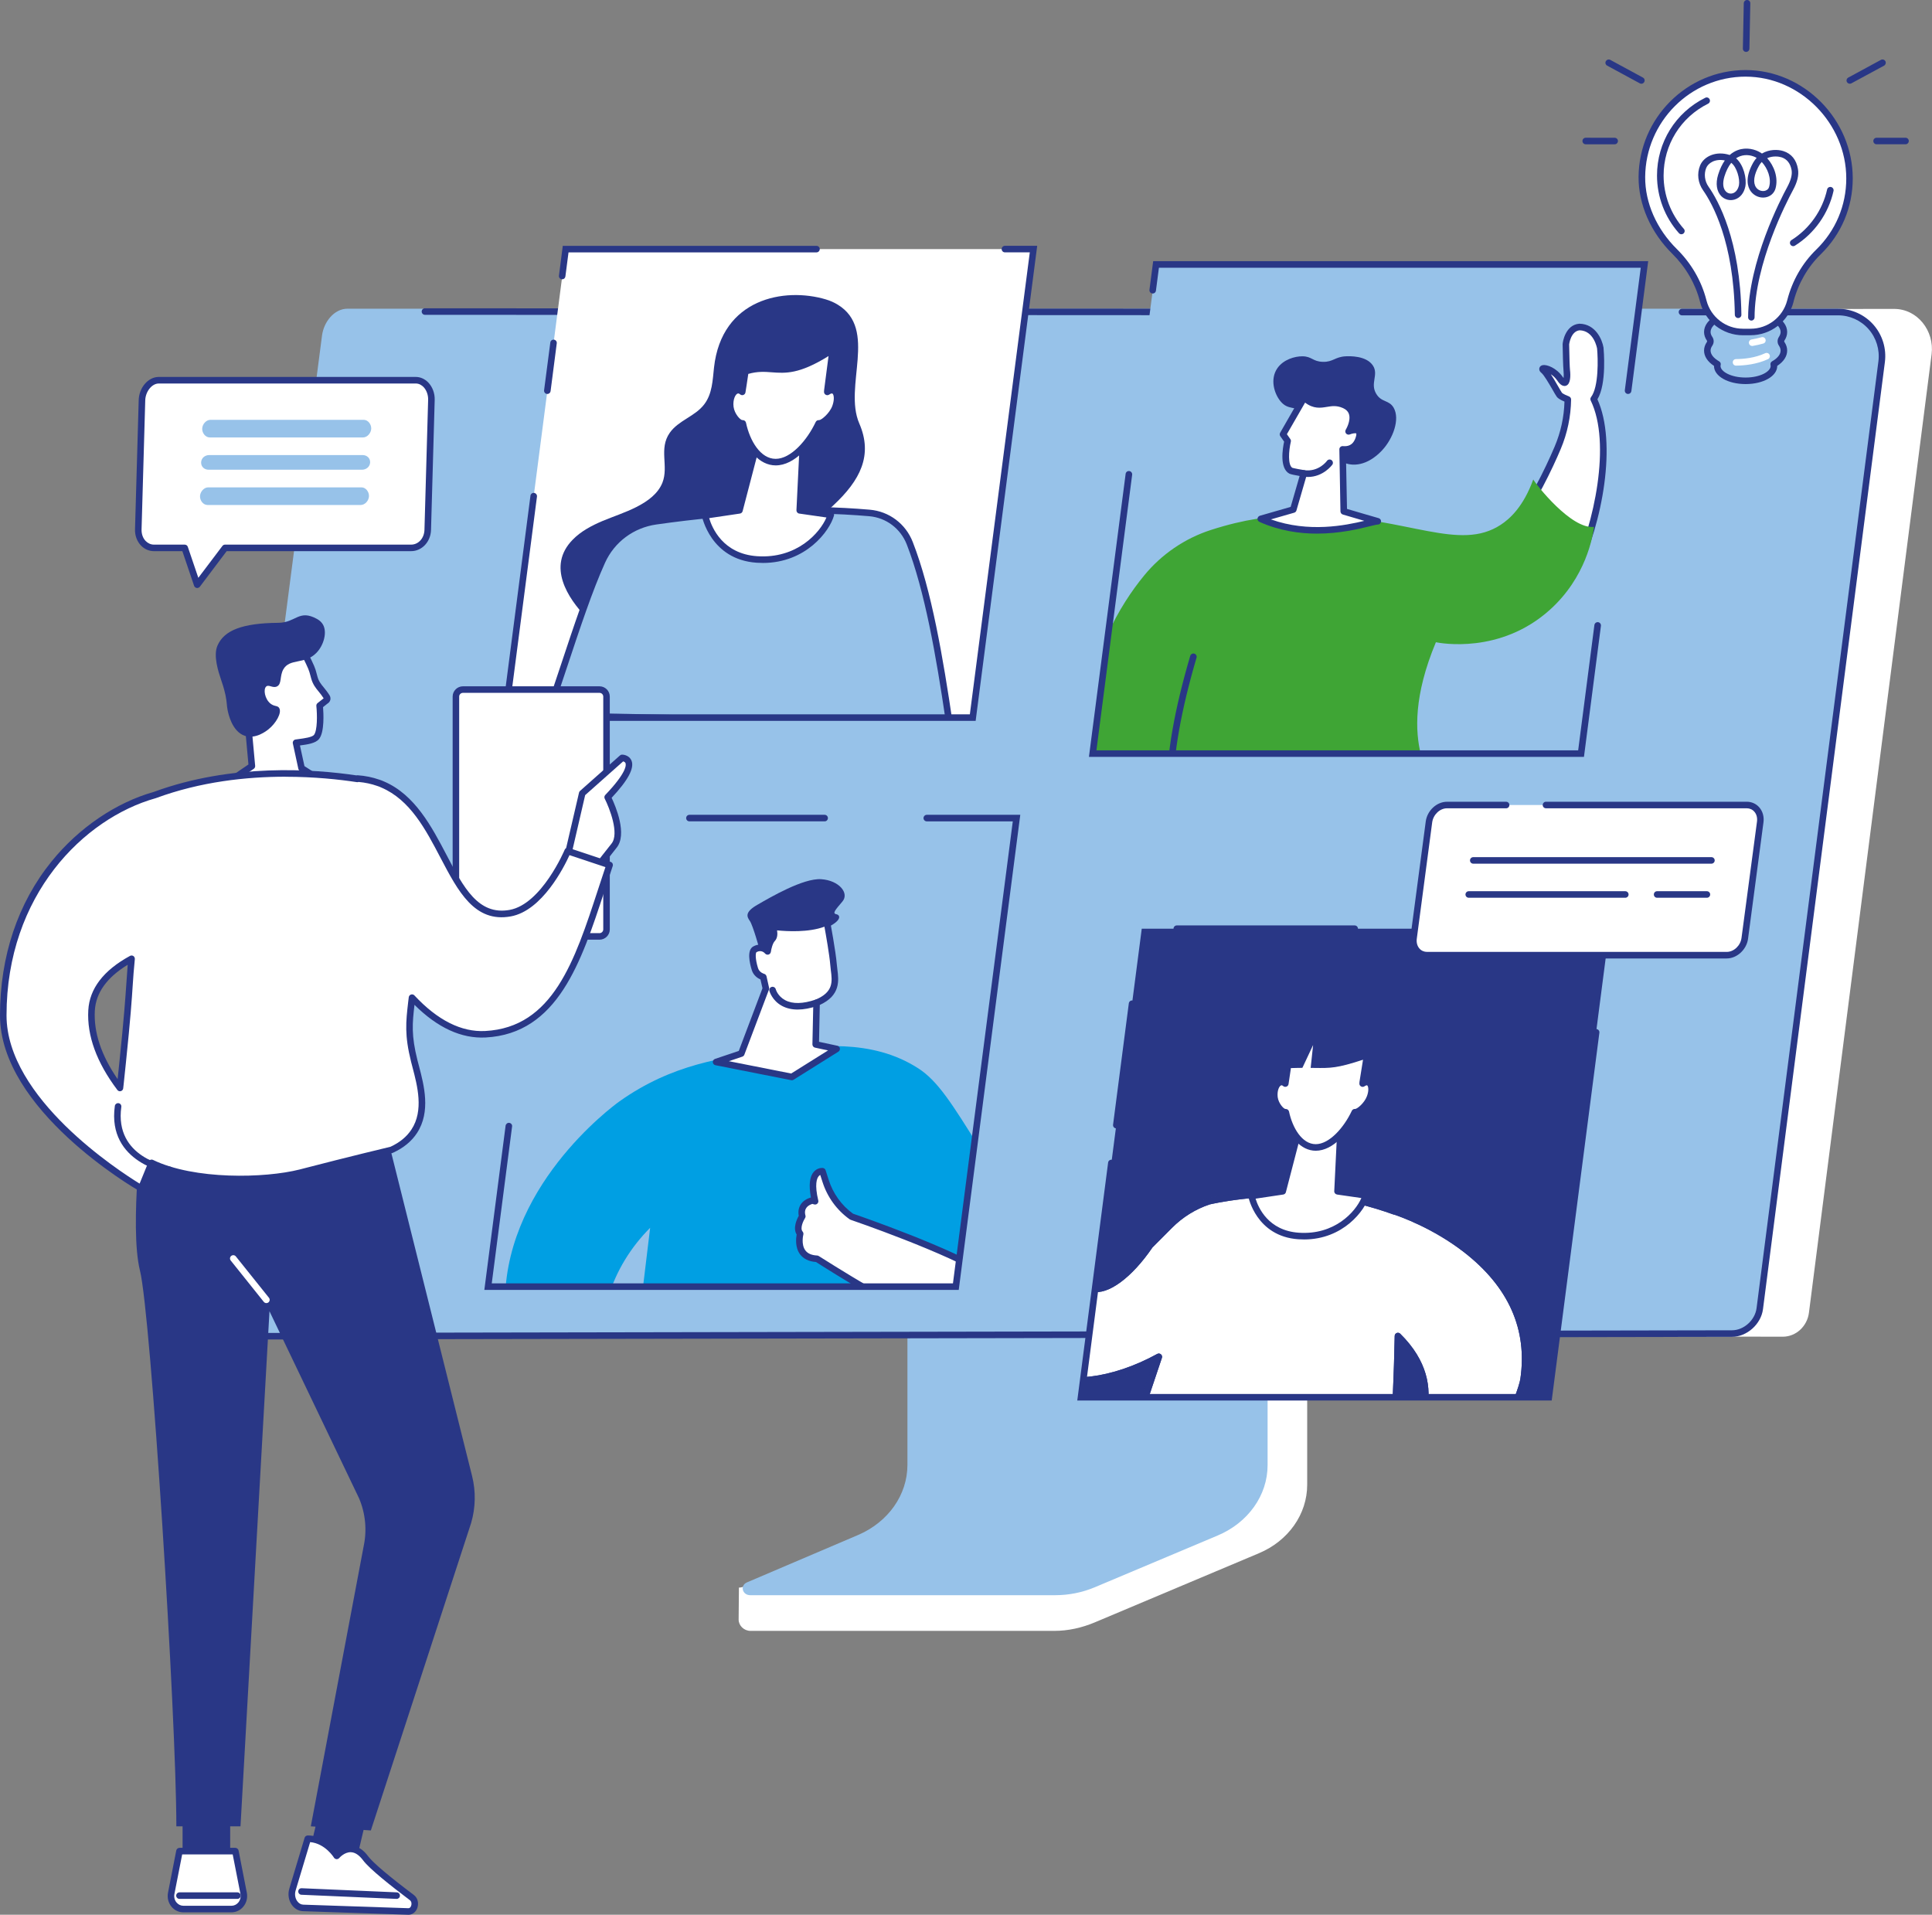
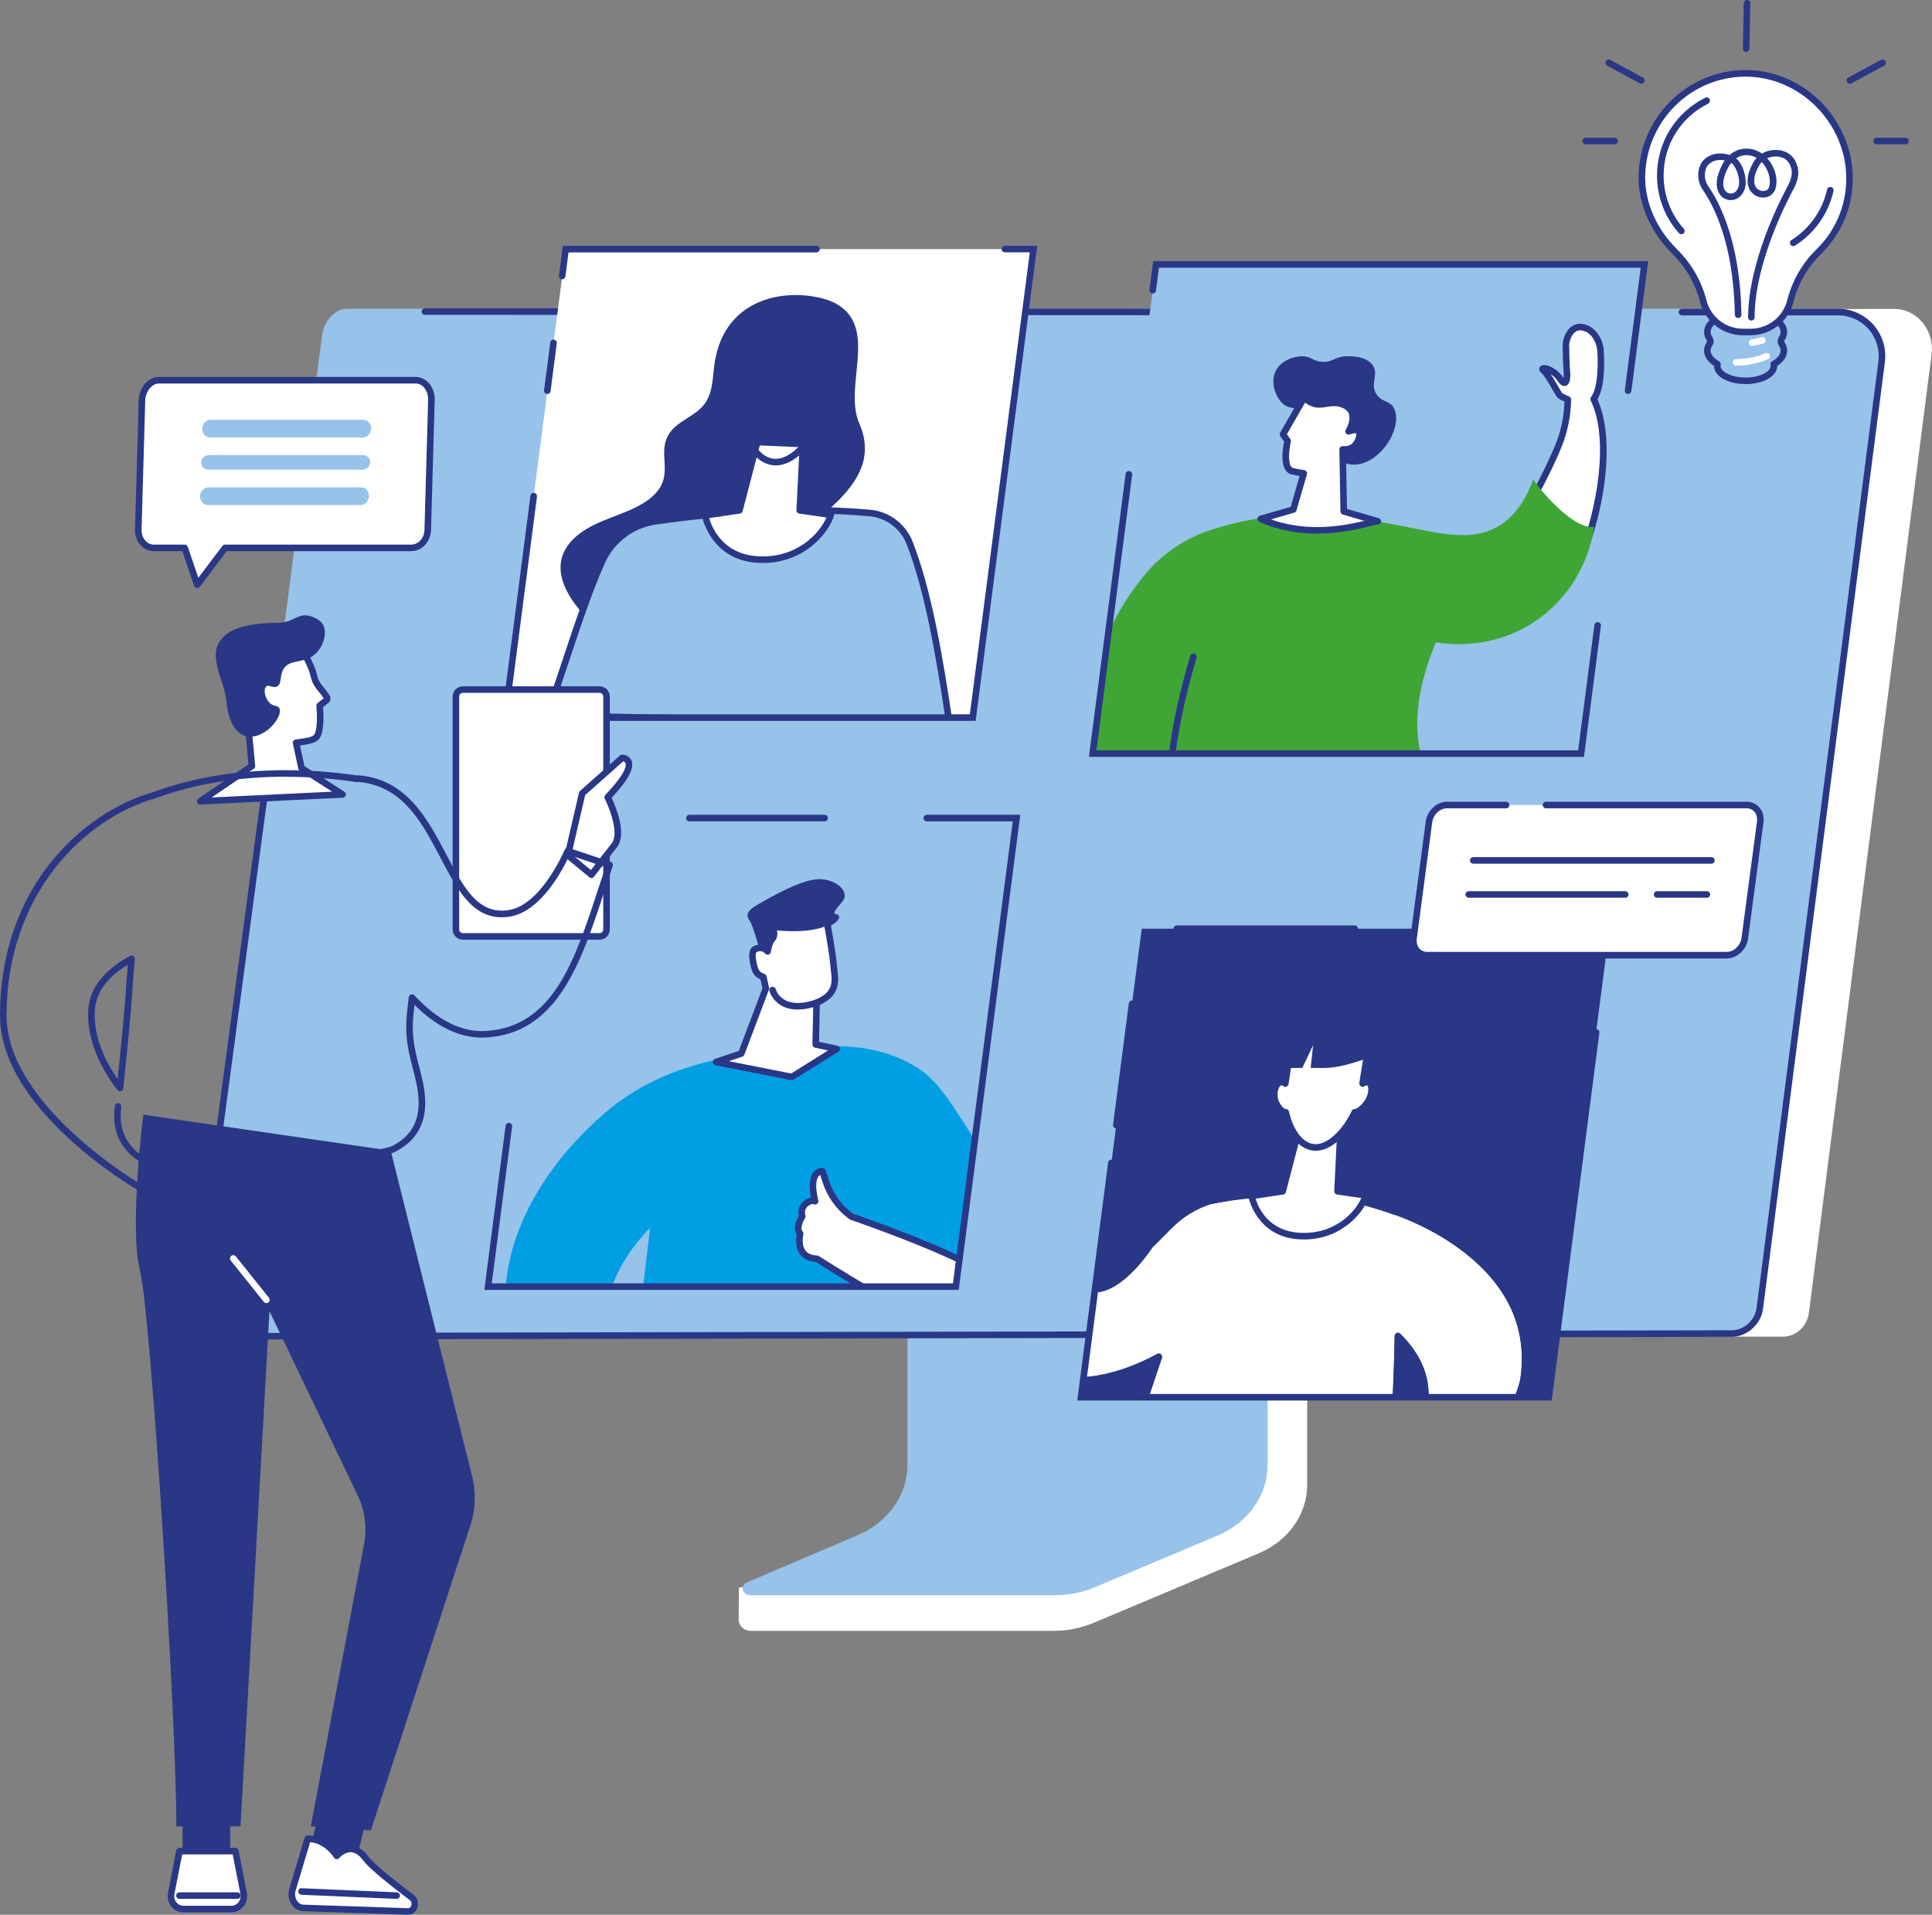
<svg xmlns="http://www.w3.org/2000/svg" width="1009" height="1000" viewBox="0 0 1009 1000" fill="none">
  <rect x="0" y="0" width="1009" height="1000" fill="#808080" stroke="none" />
  <g clip-path="url(#clip0_2329_27784)">
    <path d="M680.722 614.576L494.402 615.738C493.197 615.738 492.778 616.858 492.778 617.935V776.454C492.778 791.632 386.928 831.063 385.911 829.063L385.757 845.839C385.757 848.967 388.517 851.736 391.995 851.736H550.617C557.873 851.736 565.009 850.112 571.581 847.369L657.451 811.202C672.936 804.698 682.687 790.709 682.687 775.454V616.764C682.687 615.687 681.926 614.567 680.722 614.567" fill="white" />
    <path d="M473.909 606.509V765.071C473.909 780.701 463.893 794.939 448.083 801.682L390.099 826.414C386.338 828.038 387.655 833.105 391.834 833.105H551.02C558.207 833.105 565.249 831.695 571.727 828.969L635.915 801.938C651.845 795.238 662.006 780.932 662.006 765.225V606.509C662.006 605.859 661.4 605.338 660.69 605.338H475.268C474.516 605.338 473.909 605.859 473.909 606.509Z" fill="#97C2E9" />
    <path d="M126.831 696.353L893.004 698.019L906.293 698.053L931.034 698.104C938.042 698.104 943.81 692.618 944.725 685.627L1008.79 185.012C1010.33 172.825 1001.46 161.331 989.206 161.331L195.421 162.049L126.831 696.344" fill="white" />
    <path d="M959.433 161.22C973.226 161.22 984.481 175.133 982.695 188.875L918.181 685.653C917.309 692.644 911.37 697.874 904.354 697.874L898.295 698.104L116.234 697.874C107.799 697.874 101.296 690.447 102.364 682.064L168.185 175.184C169.1 168.194 174.45 161.22 181.5 161.22H959.441" fill="#97C2E9" />
    <path d="M116.225 699.583C111.705 699.583 107.423 697.634 104.449 694.259C101.432 690.866 100.091 686.337 100.646 681.85L147.299 333.635C147.452 332.704 148.29 332.046 149.239 332.174C150.153 332.302 150.82 333.165 150.7 334.097L104.056 682.303C103.62 685.807 104.688 689.345 107.03 692.003C109.329 694.652 112.696 696.173 116.225 696.173L904.567 694.746C910.712 694.746 916.54 689.482 917.369 683.26L981.019 188.67C981.771 182.593 979.908 176.475 975.866 171.885C971.867 167.313 966.038 164.69 959.979 164.69H878.416C877.502 164.69 876.716 163.92 876.716 162.972C876.716 162.023 877.51 161.263 878.416 161.263H959.979C967.03 161.263 973.764 164.314 978.447 169.621C983.122 174.953 985.301 182.055 984.395 189.106L920.736 683.696C919.745 691.541 912.335 698.164 904.567 698.164L116.225 699.591" fill="#293786" />
    <path d="M741.647 164.673L221.905 164.416C220.991 164.416 220.23 163.647 220.23 162.707C220.23 161.767 220.991 160.998 221.905 160.998L741.647 161.263C742.595 161.263 743.364 162.032 743.364 162.972C743.364 163.912 742.595 164.681 741.647 164.681" fill="#293786" />
    <path d="M891.337 668.185C891.261 668.185 891.184 668.185 891.098 668.176C890.15 668.048 889.526 667.194 889.637 666.254L951.647 194.37C951.766 193.43 952.638 192.78 953.586 192.9C954.526 193.02 955.159 193.883 955.048 194.823L893.03 666.707C892.91 667.57 892.158 668.194 891.329 668.194" fill="#97C2E9" />
    <path d="M508.042 374.784H263.729L295.469 130.087H539.739L508.042 374.784Z" fill="white" />
    <mask id="mask0_2329_27784" style="mask-type:luminance" maskUnits="userSpaceOnUse" x="263" y="130" width="277" height="245">
      <path d="M508.024 374.784H263.737L295.451 130.087H539.739L508.024 374.784Z" fill="white" />
    </mask>
    <g mask="url(#mask0_2329_27784)">
      <mask id="mask1_2329_27784" style="mask-type:luminance" maskUnits="userSpaceOnUse" x="-5475" y="-324" width="7977" height="1711">
        <path d="M2501.38 -323.115H-5474.88V1386.08H2501.38V-323.115Z" fill="white" />
      </mask>
      <g mask="url(#mask1_2329_27784)">
        <path d="M431.367 156.391C433.555 157.041 435.589 157.93 437.486 159.092C458.594 171.979 440.4 201.822 448.766 221.153C455.971 237.732 449.313 250.816 435.187 263.951C426.991 271.548 419.42 277.864 415.856 288.504C413.779 294.648 412.685 300.972 410.284 307.031C398.456 336.934 362.563 346.215 336.31 339.728C324.593 336.823 314.107 330.695 306.023 322.26C296.699 312.509 285.453 295.802 299.075 281.881C303.442 277.377 309.159 274.428 314.834 272.019C324.773 267.822 341.403 263.524 345.958 252.072C349.342 243.449 343.916 234.416 349.778 226.041C354.368 219.486 363.033 217.495 367.836 211.111C372.024 205.591 372.169 198.506 372.895 191.985C376.861 155.836 409.694 149.896 431.358 156.383" fill="#293786" />
      </g>
      <mask id="mask2_2329_27784" style="mask-type:luminance" maskUnits="userSpaceOnUse" x="-5475" y="-324" width="7977" height="1711">
        <path d="M2501.38 -323.115H-5474.88V1386.08H2501.38V-323.115Z" fill="white" />
      </mask>
      <g mask="url(#mask2_2329_27784)">
        <path d="M285.761 373.716C295.025 347.582 304.733 314.62 314.441 293.144C319.603 281.812 330.268 273.976 342.574 272.224C380.92 266.78 418.249 264.814 454.04 267.891C463.526 268.703 471.696 274.864 475.14 283.718C484.626 308.083 490.599 342.087 495.872 377.963L285.761 373.707" fill="#97C2E9" />
      </g>
      <mask id="mask3_2329_27784" style="mask-type:luminance" maskUnits="userSpaceOnUse" x="-5475" y="-324" width="7977" height="1711">
        <path d="M2501.38 -323.115H-5474.88V1386.08H2501.38V-323.115Z" fill="white" />
      </mask>
      <g mask="url(#mask3_2329_27784)">
        <path d="M288.162 372.05L493.864 376.22C488.916 342.728 482.985 308.613 473.567 284.342C470.302 276.01 462.799 270.361 453.928 269.592C420.069 266.686 383.723 268.096 342.796 273.916C330.926 275.6 320.919 283.052 316.013 293.845C309.416 308.382 302.784 328.38 296.375 347.719C293.657 355.881 290.879 364.29 288.17 372.05H288.162ZM495.872 379.681H495.838L285.735 375.425C285.188 375.417 284.675 375.143 284.342 374.69C284.051 374.237 283.974 373.665 284.154 373.143C287.085 364.811 290.162 355.581 293.136 346.642C299.588 327.226 306.219 307.143 312.885 292.435C318.269 280.573 329.268 272.386 342.309 270.523C383.492 264.678 420.095 263.259 454.21 266.19C464.363 267.062 473.003 273.54 476.712 283.103C486.497 308.168 492.505 343.386 497.564 377.716C497.632 378.211 497.487 378.715 497.162 379.091C496.829 379.459 496.359 379.673 495.881 379.673" fill="#293786" />
      </g>
      <mask id="mask4_2329_27784" style="mask-type:luminance" maskUnits="userSpaceOnUse" x="-5475" y="-324" width="7977" height="1711">
        <path d="M2501.38 -323.115H-5474.88V1386.08H2501.38V-323.115Z" fill="white" />
      </mask>
      <g mask="url(#mask4_2329_27784)">
        <path d="M395.465 230.844L386.193 266.523L368.246 269.181C368.246 269.181 372.237 290.598 395.294 292.179C418.343 293.76 431.469 277.462 433.896 268.857L417.659 266.523L419.325 231.895L395.474 230.844" fill="white" />
      </g>
      <mask id="mask5_2329_27784" style="mask-type:luminance" maskUnits="userSpaceOnUse" x="-5475" y="-324" width="7977" height="1711">
        <path d="M2501.38 -323.115H-5474.88V1386.08H2501.38V-323.115Z" fill="white" />
      </mask>
      <g mask="url(#mask5_2329_27784)">
        <path d="M370.366 270.6C371.819 275.531 377.476 289.247 395.389 290.478C416.164 291.905 428.205 278.3 431.615 270.258L417.403 268.216C416.532 268.096 415.916 267.327 415.95 266.447L417.549 233.527L396.807 232.613L387.843 266.959C387.663 267.617 387.125 268.113 386.433 268.216L370.366 270.6ZM398.397 293.999C397.346 293.999 396.261 293.956 395.167 293.888C371.058 292.238 366.632 269.72 366.555 269.497C366.486 269.036 366.597 268.566 366.888 268.19C367.144 267.814 367.537 267.557 368.007 267.489L384.835 264.994L393.833 230.408C394.013 229.622 394.739 229.092 395.577 229.135L419.395 230.186C419.865 230.212 420.266 230.408 420.591 230.741C420.882 231.075 421.061 231.528 421.027 231.972L419.429 265.054L434.153 267.173C434.623 267.241 435.059 267.515 435.35 267.934C435.606 268.344 435.675 268.856 435.529 269.335C433.282 277.36 420.916 294.007 398.397 294.007" fill="#293786" />
      </g>
      <mask id="mask6_2329_27784" style="mask-type:luminance" maskUnits="userSpaceOnUse" x="-5475" y="-324" width="7977" height="1711">
        <path d="M2501.38 -323.115H-5474.88V1386.08H2501.38V-323.115Z" fill="white" />
      </mask>
      <g mask="url(#mask6_2329_27784)">
-         <path d="M435.058 203.856C434.152 203.617 433.101 203.941 432.084 204.685C432.084 204.48 432.118 204.275 432.118 204.078L434.913 182.525C408.326 200.198 405.276 188.9 389.277 193.951C389.277 193.951 387.79 203.967 387.679 204.668C386.85 203.941 385.868 203.617 384.928 203.847C382.5 204.437 380.902 208.377 381.449 212.641C381.919 216.76 385.509 221.35 387.936 221.11C390.26 231.972 396.499 241.339 405.13 241.339C413.762 241.339 422.436 231.972 427.546 221.11C429.939 221.35 434.691 216.76 436.255 212.641C437.887 208.377 437.34 204.446 435.058 203.847" fill="white" />
-       </g>
+         </g>
      <mask id="mask7_2329_27784" style="mask-type:luminance" maskUnits="userSpaceOnUse" x="-5475" y="-324" width="7977" height="1711">
        <path d="M2501.38 -323.115H-5474.88V1386.08H2501.38V-323.115Z" fill="white" />
      </mask>
      <g mask="url(#mask7_2329_27784)">
        <path d="M387.937 219.409C388.731 219.409 389.424 219.974 389.603 220.768C391.594 230.16 397.149 239.638 405.097 239.638C413.045 239.638 421.497 229.972 426 220.392C426.325 219.734 426.983 219.35 427.701 219.418H427.769C428.932 219.418 433.179 215.974 434.666 212.034C435.683 209.291 435.606 207.026 435.102 205.992C434.88 205.574 434.666 205.522 434.632 205.505C434.264 205.42 433.692 205.625 433.068 206.069C432.521 206.454 431.837 206.497 431.256 206.18C430.675 205.864 430.316 205.249 430.35 204.599C430.384 204.351 430.384 204.198 430.384 204.035V203.856L432.709 185.952C417.395 195.506 410.139 194.959 403.097 194.438C399.286 194.156 395.696 193.891 390.799 195.276C390.364 198.104 389.458 204.394 389.312 204.992C389.201 205.591 388.766 206.086 388.184 206.283C387.603 206.479 386.988 206.351 386.518 205.95C386.082 205.565 385.68 205.42 385.321 205.505C384.125 205.796 382.638 208.642 383.108 212.436C383.578 216.145 386.663 219.409 387.714 219.409H387.749C387.817 219.409 387.894 219.401 387.928 219.401L387.937 219.409ZM405.097 243.056C396.713 243.056 389.492 235.083 386.526 222.64C383.296 221.631 380.211 216.897 379.741 212.855C379.083 207.599 381.151 203.018 384.493 202.198C385.108 202.044 385.732 202.035 386.313 202.147C386.672 199.848 387.184 196.25 387.578 193.712C387.655 193.062 388.125 192.524 388.74 192.327C394.833 190.404 399.157 190.729 403.362 191.037C410.583 191.575 417.437 192.079 433.948 181.098C434.495 180.73 435.222 180.722 435.803 181.072C436.384 181.431 436.674 182.081 436.597 182.747L434.093 202.087C434.563 202.044 435.033 202.087 435.469 202.206C436.632 202.497 437.537 203.266 438.161 204.428C439.247 206.573 439.144 209.872 437.871 213.256C436.35 217.23 432.068 221.905 428.692 222.717C423.975 232.297 415.121 243.056 405.105 243.056" fill="#293786" />
      </g>
    </g>
    <path d="M285.855 205.753C285.786 205.753 285.709 205.753 285.641 205.736C284.684 205.616 284.043 204.753 284.154 203.822L287.41 178.859C287.513 177.927 288.401 177.269 289.324 177.389C290.239 177.517 290.914 178.372 290.769 179.312L287.547 204.266C287.436 205.129 286.701 205.762 285.846 205.762" fill="#293786" />
    <path d="M509.537 376.485H261.789L277.035 258.901C277.146 257.96 278.001 257.302 278.958 257.422C279.881 257.55 280.548 258.405 280.436 259.345L265.669 373.066H506.512L537.816 131.796H524.817C523.894 131.796 523.125 131.027 523.125 130.078C523.125 129.13 523.903 128.369 524.817 128.369H541.687L509.537 376.476" fill="#293786" />
    <path d="M293.632 145.871C293.521 145.871 293.487 145.863 293.375 145.854C292.47 145.735 291.777 144.88 291.923 143.94L293.914 128.386H426.419C427.359 128.386 428.12 129.155 428.12 130.095C428.12 131.035 427.359 131.805 426.419 131.805H296.914L295.281 144.376C295.17 145.239 294.452 145.871 293.615 145.871" fill="#293786" />
    <path d="M499.18 671.945H254.893L286.615 427.257H530.902L499.18 671.945Z" fill="#97C2E9" />
    <mask id="mask8_2329_27784" style="mask-type:luminance" maskUnits="userSpaceOnUse" x="254" y="427" width="277" height="245">
      <path d="M499.197 671.945H254.901L286.607 427.248H530.911L499.197 671.945Z" fill="white" />
    </mask>
    <g mask="url(#mask8_2329_27784)">
      <mask id="mask9_2329_27784" style="mask-type:luminance" maskUnits="userSpaceOnUse" x="-5475" y="-324" width="7977" height="1711">
        <path d="M2501.38 -323.115H-5474.88V1386.08H2501.38V-323.115Z" fill="white" />
      </mask>
      <g mask="url(#mask9_2329_27784)">
        <path d="M511.931 600.014C497.155 576.341 489.788 564.505 479.507 557.908C455.194 542.277 426.522 545.952 402.175 549.062C378.186 552.122 350.993 555.609 323.398 575.29C319.826 577.854 261.465 620.84 263.815 684.004C264.627 705.71 272.438 725.52 285.522 741.356C296.615 727.716 309.254 719.521 316.621 715.496C316.621 715.436 316.587 715.384 316.587 715.316C310.1 690.422 318.98 661.81 339.541 641.231C336.439 666.869 333.345 692.498 330.26 718.136C334.132 723.136 340.652 729.614 350.634 732.032C373.366 737.51 391.091 716.359 419.899 714.325C430.658 713.564 445.836 715.273 463.637 727.127C463.202 703.557 462.791 679.978 462.347 656.4C462.714 659.69 465.073 677.842 481.242 686.858C484.447 688.661 497.232 695.797 511.384 689.746C527.45 682.884 533.082 664.237 533.749 661.938C538.91 643.829 529.997 628.976 511.939 600.014" fill="#009FE3" />
      </g>
      <mask id="mask10_2329_27784" style="mask-type:luminance" maskUnits="userSpaceOnUse" x="-5475" y="-324" width="7977" height="1711">
        <path d="M2501.38 -323.115H-5474.88V1386.08H2501.38V-323.115Z" fill="white" />
      </mask>
      <g mask="url(#mask10_2329_27784)">
        <path d="M516.264 665.972C495.523 652.691 444.691 635.394 444.691 635.394C438.282 630.796 433.564 624.301 431.137 616.653L429.556 611.679C429.556 611.679 421.745 610.764 425.685 627.369C423.95 627.01 424.873 626.737 423.582 627.164C416.951 629.369 418.976 635.24 418.976 635.24C418.976 635.24 415.182 641.197 417.865 644.342C417.865 644.342 414.549 656.819 426.633 657.408C426.633 657.408 478.978 690.909 493.164 693.421C507.376 695.934 529.63 674.56 516.264 665.98" fill="white" />
      </g>
      <mask id="mask11_2329_27784" style="mask-type:luminance" maskUnits="userSpaceOnUse" x="-5475" y="-324" width="7977" height="1711">
        <path d="M2501.38 -323.115H-5474.88V1386.08H2501.38V-323.115Z" fill="white" />
      </mask>
      <g mask="url(#mask11_2329_27784)">
        <path d="M424.257 628.745H424.223L424.112 628.78C422.497 629.326 421.394 630.164 420.839 631.275C420.027 632.873 420.616 634.659 420.616 634.676C420.796 635.172 420.728 635.719 420.437 636.155C419.625 637.428 417.634 641.453 419.189 643.222C419.557 643.65 419.668 644.231 419.557 644.778C419.523 644.82 418.275 649.845 420.591 653.007C421.804 654.648 423.864 655.563 426.77 655.699C427.06 655.716 427.359 655.81 427.581 655.964C428.137 656.298 479.832 689.311 493.522 691.738C502.384 693.31 514.827 684.457 517.955 676.449C519.468 672.544 518.622 669.501 515.34 667.416C495.026 654.4 444.656 637.189 444.169 637.018C443.99 636.967 443.836 636.89 443.725 636.787C436.99 631.95 432.059 625.173 429.521 617.174L428.376 613.61C428.12 613.747 427.821 613.952 427.573 614.268C426.616 615.379 425.325 618.499 427.351 626.976C427.496 627.549 427.316 628.139 426.906 628.566C426.505 628.985 425.915 629.164 425.325 629.044C424.847 628.942 424.513 628.839 424.257 628.745ZM495.582 695.336C494.659 695.336 493.779 695.259 492.89 695.105C479.02 692.644 431.248 662.348 426.137 659.084C422.385 658.81 419.591 657.443 417.779 655.007C415.164 651.418 415.72 646.624 416.053 644.726C413.993 641.351 416.164 636.736 417.155 634.975C416.933 633.864 416.754 631.822 417.779 629.762C418.736 627.805 420.505 626.387 423.043 625.541C423.223 625.489 423.377 625.429 423.522 625.387C422.308 618.969 422.821 614.456 425.035 611.944C427.026 609.731 429.487 609.953 429.744 609.978C430.41 610.055 430.957 610.517 431.179 611.158L432.76 616.131C435.076 623.336 439.46 629.463 445.494 633.856C449.758 635.317 497.188 651.725 517.177 664.536C521.809 667.493 523.245 672.296 521.151 677.688C517.836 686.166 505.734 695.336 495.582 695.336Z" fill="#293786" />
      </g>
      <mask id="mask12_2329_27784" style="mask-type:luminance" maskUnits="userSpaceOnUse" x="-5475" y="-324" width="7977" height="1711">
        <path d="M2501.38 -323.115H-5474.88V1386.08H2501.38V-323.115Z" fill="white" />
      </mask>
      <g mask="url(#mask12_2329_27784)">
        <path d="M396.662 495.761C396.662 495.761 393.21 483.241 391.612 480.977C390.014 478.712 388.886 476.353 395.534 472.542C402.14 468.73 419.497 458.535 428.872 459.167C438.239 459.791 443.682 466.466 439.948 470.833C436.247 475.2 434.572 477.028 436.752 477.456C438.931 477.874 439.657 480.584 432.65 484.087C425.642 487.591 400.551 503.102 396.671 495.761" fill="#293786" />
      </g>
      <mask id="mask13_2329_27784" style="mask-type:luminance" maskUnits="userSpaceOnUse" x="-5475" y="-324" width="7977" height="1711">
        <path d="M2501.38 -323.115H-5474.88V1386.08H2501.38V-323.115Z" fill="white" />
      </mask>
      <g mask="url(#mask13_2329_27784)">
        <path d="M426.009 545.456L426.445 523.681C438.922 518.553 435.837 510.281 435.299 503.794C434.752 496.812 431.889 481.558 431.889 481.558C421.471 486.574 403.439 483.882 403.439 483.882C403.439 483.882 405.294 488.258 403.405 490.257C401.516 492.257 400.867 496.881 400.867 496.881C400.867 496.881 398.175 493.59 394.261 495.761C392.013 496.992 393.21 502.82 394.227 506.11C395.244 509.4 398.611 510.229 398.611 510.229C398.611 510.229 399.337 513.349 399.987 516.237L387.142 550.208L373.973 554.634L413.515 562.454L436.922 547.798L426.001 545.456" fill="white" />
      </g>
      <mask id="mask14_2329_27784" style="mask-type:luminance" maskUnits="userSpaceOnUse" x="-5475" y="-324" width="7977" height="1711">
        <path d="M2501.38 -323.115H-5474.88V1386.08H2501.38V-323.115Z" fill="white" />
      </mask>
      <g mask="url(#mask14_2329_27784)">
        <path d="M380.647 554.207L413.19 560.651L432.461 548.592L425.633 547.131C424.838 546.96 424.291 546.242 424.291 545.422L424.761 523.655C424.761 522.972 425.197 522.365 425.813 522.108C435.393 518.169 434.666 512.605 433.906 506.717C433.795 505.768 433.692 504.837 433.615 503.931C433.179 498.65 431.368 488.369 430.564 483.968C422.215 487.07 410.866 486.403 405.824 485.89C406.114 487.651 406.114 489.899 404.661 491.445C403.533 492.599 402.807 495.539 402.593 497.111C402.482 497.787 402.012 498.342 401.363 498.53C400.704 498.718 399.987 498.496 399.551 497.966C399.26 497.616 397.585 495.872 395.09 497.265C394.543 497.633 394.363 500.735 395.885 505.615C396.611 507.922 399.004 508.572 399.038 508.58C399.653 508.734 400.132 509.221 400.311 509.853C400.311 509.853 401.004 512.981 401.653 515.87C401.73 516.186 401.73 516.536 401.585 516.844L388.74 550.823C388.561 551.301 388.159 551.669 387.689 551.84L380.647 554.216V554.207ZM413.549 564.163C413.404 564.163 413.293 564.155 413.182 564.129L373.639 556.309C372.879 556.164 372.332 555.515 372.263 554.745C372.229 553.976 372.699 553.267 373.426 553.019L385.834 548.857L398.209 516.118C397.807 514.349 397.414 512.563 397.158 511.528C395.816 510.939 393.526 509.537 392.62 506.632C391.458 502.837 389.971 496.18 393.415 494.274C395.885 492.915 398.132 493.189 399.764 493.958C400.2 492.343 400.961 490.369 402.157 489.095C402.884 488.326 402.491 485.967 401.901 484.557C401.645 483.985 401.721 483.335 402.123 482.848C402.491 482.361 403.106 482.113 403.721 482.207C403.901 482.233 421.352 484.754 431.111 480.028C431.615 479.797 432.162 479.797 432.641 480.037C433.111 480.276 433.436 480.729 433.547 481.25C433.658 481.874 436.452 496.676 437.034 503.666C437.102 504.512 437.213 505.392 437.324 506.29C438.05 512.041 439.067 519.852 428.146 524.826L427.744 544.089L437.29 546.14C437.982 546.285 438.521 546.823 438.632 547.516C438.734 548.199 438.452 548.883 437.828 549.259L414.429 563.915C414.173 564.086 413.848 564.172 413.558 564.172" fill="#293786" />
      </g>
      <mask id="mask15_2329_27784" style="mask-type:luminance" maskUnits="userSpaceOnUse" x="-5475" y="-324" width="7977" height="1711">
        <path d="M2501.38 -323.115H-5474.88V1386.08H2501.38V-323.115Z" fill="white" />
      </mask>
      <g mask="url(#mask15_2329_27784)">
        <path d="M416.591 527.245C413.515 527.245 410.797 526.612 408.438 525.356C403.225 522.57 401.884 517.716 401.815 517.502C401.602 516.588 402.106 515.648 403.046 515.408C403.918 515.169 404.892 515.708 405.14 516.613C405.182 516.784 406.191 520.314 410.105 522.373C413.985 524.416 419.309 524.305 425.932 522.057C426.804 521.758 427.778 522.228 428.103 523.125C428.393 524.023 427.923 524.988 427.017 525.296C423.214 526.595 419.702 527.245 416.591 527.245Z" fill="#293786" />
      </g>
    </g>
    <path d="M500.709 673.654H252.952L264.053 587.895C264.199 586.964 265.045 586.297 265.968 586.417C266.925 586.545 267.591 587.4 267.438 588.34L256.823 670.236H497.684L528.936 428.966H484.01C483.087 428.966 482.309 428.197 482.309 427.257C482.309 426.317 483.087 425.539 484.01 425.539H532.85L500.709 673.654Z" fill="#293786" />
    <path d="M430.684 428.957H360.051C359.111 428.957 358.351 428.197 358.351 427.248C358.351 426.299 359.111 425.539 360.051 425.539H430.684C431.624 425.539 432.384 426.308 432.384 427.248C432.384 428.188 431.624 428.957 430.684 428.957Z" fill="#293786" />
    <path d="M808.878 729.716H564.548L596.288 485.027H840.575L808.878 729.716Z" fill="#293786" />
    <mask id="mask16_2329_27784" style="mask-type:luminance" maskUnits="userSpaceOnUse" x="564" y="485" width="277" height="245">
      <path d="M808.869 729.716H564.564L596.279 485.019H840.583L808.869 729.716Z" fill="white" />
    </mask>
    <g mask="url(#mask16_2329_27784)">
      <mask id="mask17_2329_27784" style="mask-type:luminance" maskUnits="userSpaceOnUse" x="-5475" y="-324" width="7977" height="1711">
        <path d="M2501.38 -323.115H-5474.88V1386.08H2501.38V-323.115Z" fill="white" />
      </mask>
      <g mask="url(#mask17_2329_27784)">
        <path d="M662.801 534.953C674.877 522.826 691.379 519.844 703.258 522.801C718.299 526.535 724.734 539.636 729.332 548.866C737.391 565.189 732.109 571.35 738.784 580.777C750.586 597.467 772.84 586.126 788.069 598.117C811.322 616.405 808.357 680.97 771.874 706.633C747.578 723.751 717.692 715.197 709.548 712.863C684.833 705.796 655.324 684.875 653.709 655.349C652.401 630.933 670.604 610.021 659.075 589.878C656.144 584.742 653.444 583.417 651.512 576.948C648.393 566.445 649.239 548.567 662.81 534.953" fill="#293786" />
      </g>
      <mask id="mask18_2329_27784" style="mask-type:luminance" maskUnits="userSpaceOnUse" x="-5475" y="-324" width="7977" height="1711">
        <path d="M2501.38 -323.115H-5474.88V1386.08H2501.38V-323.115Z" fill="white" />
      </mask>
      <g mask="url(#mask18_2329_27784)">
        <path d="M696.275 538.371C690.951 533.885 695.976 520.049 700.386 512.52C702.027 509.7 709.453 497.086 717.52 497.317C725.827 497.556 732.416 511.281 728.34 522.442C723.238 536.397 702.445 543.619 696.275 538.371Z" fill="#293786" />
      </g>
      <mask id="mask19_2329_27784" style="mask-type:luminance" maskUnits="userSpaceOnUse" x="-5475" y="-324" width="7977" height="1711">
        <path d="M2501.38 -323.115H-5474.88V1386.08H2501.38V-323.115Z" fill="white" />
      </mask>
      <g mask="url(#mask19_2329_27784)">
        <path d="M728.296 632.599L728.253 632.659C717.314 628.728 701.128 624.002 685.763 623.72C656.33 621.31 631.359 627.361 631.359 627.361C623.693 629.865 616.566 634.274 610.746 640.146L600.534 650.426C590.714 664.826 578.733 674.723 570.751 672.911C564.239 671.432 561.812 661.827 557 642.624C554.496 632.719 555.342 637.325 554.496 631.181C546.019 633.018 536.464 635.873 529.183 639.667C525.833 649.768 524.141 667.612 529.457 689.9C531.687 699.147 534.311 710.035 542.515 715.829C554.881 724.554 579.775 722.597 605.2 708.607C602.277 717.367 599.346 726.084 596.414 734.733C581.656 774.121 585.356 786.889 591.295 791.375C601.046 798.742 615.412 782.71 644.93 785.658C661.501 787.316 665.193 793.187 690.779 796.05C707.187 797.887 715.477 798.708 720.212 794.059C727.954 786.478 729.766 715.282 730.074 697.763C757.737 725.024 738.013 752.568 730.962 760.755C729.655 762.268 729.339 764.319 730.27 765.84L741.987 785.513C743.14 787.427 745.764 787.863 747.841 786.478C754.968 781.77 769.65 771.822 783.247 749.62C790.759 737.399 795.228 723.58 795.69 720.444C805.09 656.434 728.305 632.591 728.305 632.591" fill="white" />
      </g>
      <mask id="mask20_2329_27784" style="mask-type:luminance" maskUnits="userSpaceOnUse" x="-5475" y="-324" width="7977" height="1711">
        <path d="M2501.38 -323.115H-5474.88V1386.08H2501.38V-323.115Z" fill="white" />
      </mask>
      <g mask="url(#mask20_2329_27784)">
        <path d="M731.689 701.959C731.339 717.384 730.57 741.185 728.724 760.986C728.954 760.516 729.262 760.063 729.647 759.636C735.962 752.337 754.097 727.263 731.689 701.95V701.959ZM637.7 783.59C640.093 783.59 642.512 783.71 645.093 783.957C652.792 784.727 657.877 786.419 663.27 788.205C669.773 790.358 677.131 792.803 690.959 794.349C707.436 796.195 714.913 796.845 718.99 792.828C724.69 787.256 727.613 738.117 728.382 697.72C728.382 697.036 728.809 696.429 729.424 696.173C730.082 695.917 730.809 696.062 731.27 696.541C760.036 724.913 739.278 753.713 732.236 761.866C731.433 762.815 731.202 764.088 731.74 764.96L743.448 784.641C743.799 785.214 744.337 785.436 744.713 785.521C745.405 785.684 746.217 785.513 746.909 785.051C753.268 780.847 768.163 771.002 781.794 748.722C789.109 736.809 793.536 723.315 793.998 720.204C797.809 694.31 787.879 671.996 764.463 653.87C748.371 641.41 731.159 635.343 728.228 634.368C728.04 634.368 727.843 634.334 727.69 634.266C716.913 630.386 700.847 625.711 685.72 625.429C657.536 623.122 633.239 628.677 631.812 629.002C624.454 631.42 617.566 635.685 611.985 641.351L601.858 651.512C591.005 667.399 578.639 676.449 570.401 674.569C562.855 672.86 560.351 662.886 555.343 643.034C554.497 639.804 554.078 638.129 553.77 637.112C553.343 635.497 553.343 635.394 553.112 633.753C553.112 633.599 553.069 633.428 553.069 633.249C544.327 635.249 536.396 637.924 530.585 640.855C528.85 646.41 524.919 663.579 531.123 689.499C533.32 698.643 535.824 709.001 543.481 714.427C555.761 723.093 580.793 720.085 604.354 707.103C604.969 706.762 605.738 706.838 606.277 707.283C606.815 707.736 607.046 708.471 606.815 709.137C603.619 718.7 600.773 727.255 598.038 735.28C586.758 765.387 584.792 784.299 592.338 790.008C596.304 793.008 601.388 791.367 609.123 788.888C616.25 786.59 625.642 783.59 637.692 783.59H637.7ZM708.435 799.229C703.744 799.229 697.89 798.571 690.566 797.751C676.397 796.161 668.85 793.666 662.193 791.452C656.766 789.649 652.066 788.094 644.751 787.367C629.735 785.863 618.873 789.35 610.174 792.144C602.055 794.751 595.663 796.802 590.27 792.743C581.143 785.838 582.604 766.669 594.808 734.143C597.115 727.315 599.585 720.051 602.243 712.111C578.374 724.161 554.343 726.289 541.524 717.222C532.781 711.06 530.012 699.549 527.816 690.302C521.116 662.374 525.927 644.077 527.551 639.137C527.705 638.718 527.97 638.359 528.397 638.154C537.217 633.574 548.301 630.779 554.155 629.514C554.616 629.42 555.078 629.514 555.505 629.788C555.89 630.061 556.12 630.48 556.197 630.959C556.351 632.035 556.428 632.787 556.505 633.343C556.63 634.312 556.824 635.272 557.086 636.223C557.351 637.248 557.812 638.949 558.658 642.205C563.171 660.126 565.666 669.997 571.136 671.244C577.947 672.791 589.193 664.032 599.124 649.461C599.201 649.375 599.243 649.298 599.32 649.221L609.524 638.949C615.566 632.89 622.924 628.327 630.855 625.737V625.848C635.171 624.532 659.236 619.832 685.883 622.028C701.206 622.302 717.375 626.968 728.39 630.899C728.544 630.899 728.664 630.933 728.775 630.967C729.587 631.215 748.49 637.189 766.548 651.178C790.648 669.851 801.322 693.9 797.391 720.717C796.895 724.024 792.272 738.202 784.725 750.534C770.676 773.454 755.353 783.598 748.798 787.923C747.337 788.897 745.568 789.247 743.944 788.871C742.483 788.538 741.252 787.666 740.517 786.41L728.818 766.737C728.587 766.37 728.433 766.002 728.271 765.601C726.732 780.411 724.536 792.23 721.417 795.298C718.417 798.238 714.289 799.238 708.435 799.238" fill="#293786" />
      </g>
      <mask id="mask21_2329_27784" style="mask-type:luminance" maskUnits="userSpaceOnUse" x="-5475" y="-324" width="7977" height="1711">
        <path d="M2501.38 -323.115H-5474.88V1386.08H2501.38V-323.115Z" fill="white" />
      </mask>
      <g mask="url(#mask21_2329_27784)">
        <path d="M731.689 701.959C731.424 714.385 730.655 739.886 728.724 761.02C728.954 760.541 729.262 760.071 729.647 759.644C735.962 752.346 754.097 727.263 731.689 701.959ZM708.512 799.212C704.009 799.212 698.308 798.614 690.566 797.742C676.397 796.152 668.85 793.657 662.193 791.444C656.766 789.64 652.066 788.085 644.751 787.359C629.735 785.855 618.873 789.341 610.174 792.136C602.055 794.734 595.663 796.793 590.27 792.734C581.143 785.829 582.604 766.66 594.808 734.134C597.081 727.434 599.542 720.179 602.243 712.103C578.374 724.153 554.343 726.281 541.524 717.222C532.781 711.052 530.012 699.549 527.816 690.293C521.116 662.365 525.927 644.068 527.551 639.12C527.705 638.701 527.97 638.342 528.397 638.137C537.217 633.557 548.301 630.762 554.155 629.497C554.616 629.403 555.078 629.497 555.505 629.771C555.89 630.044 556.12 630.463 556.197 630.942C556.351 632.018 556.428 632.77 556.505 633.326C556.63 634.294 556.824 635.254 557.086 636.206C557.351 637.231 557.812 638.932 558.658 642.188C563.171 660.109 565.666 669.98 571.136 671.227C577.913 672.774 589.193 664.014 599.124 649.444C599.201 649.358 599.243 649.281 599.32 649.204L609.524 638.932C615.566 632.873 622.924 628.309 630.855 625.72C630.855 625.703 630.932 625.694 630.975 625.686C631.205 625.626 656.544 619.592 685.883 622.002C701.206 622.276 717.375 626.942 728.39 630.873C728.544 630.873 728.664 630.907 728.775 630.942C729.587 631.198 748.49 637.163 766.548 651.153C790.648 669.826 801.322 693.866 797.391 720.683C796.895 723.99 792.272 738.168 784.725 750.5C770.676 773.42 755.353 783.564 748.798 787.889C747.337 788.863 745.568 789.213 743.944 788.837C742.483 788.504 741.252 787.632 740.517 786.376L728.818 766.703C728.587 766.336 728.433 765.968 728.271 765.575C727.929 769.028 727.544 772.318 727.117 775.352C727.006 776.292 726.117 776.941 725.194 776.813C724.271 776.685 723.622 775.822 723.733 774.89C727.16 750.389 728.16 709.633 728.39 697.72C728.39 697.036 728.818 696.429 729.433 696.173C730.091 695.917 730.817 696.062 731.279 696.54C760.045 724.913 739.286 753.713 732.245 761.866C731.441 762.815 731.21 764.088 731.749 764.96L743.457 784.641C743.807 785.214 744.346 785.436 744.722 785.521C745.414 785.684 746.226 785.513 746.918 785.051C753.276 780.847 768.172 771.002 781.803 748.722C789.118 736.809 793.545 723.315 794.006 720.204C797.818 694.344 787.887 672.048 764.548 653.93C748.422 641.41 731.091 635.326 728.202 634.36C728.048 634.36 727.852 634.326 727.707 634.266C716.93 630.386 700.864 625.711 685.737 625.429C657.51 623.122 633.256 628.677 631.829 629.01C624.471 631.429 617.583 635.693 612.003 641.351L601.876 651.512C591.022 667.399 578.656 676.449 570.418 674.569C562.872 672.86 560.368 662.886 555.36 643.034C554.514 639.804 554.095 638.129 553.787 637.112C553.36 635.497 553.36 635.394 553.129 633.753C553.129 633.599 553.086 633.428 553.086 633.249C544.344 635.249 536.413 637.924 530.602 640.855C528.867 646.41 524.936 663.579 531.14 689.499C533.337 698.643 535.841 709.001 543.498 714.427C555.778 723.093 580.81 720.085 604.371 707.103C604.986 706.761 605.755 706.838 606.294 707.283C606.832 707.736 607.063 708.471 606.832 709.137C603.602 718.88 600.713 727.426 598.055 735.279C586.775 765.387 584.809 784.299 592.355 790.008C596.321 793.008 601.405 791.367 609.14 788.888C617.694 786.145 629.359 782.385 645.101 783.957C652.801 784.727 657.886 786.419 663.278 788.205C669.782 790.358 677.14 792.802 690.967 794.349C701.325 795.503 707.871 796.187 712.606 795.563C713.529 795.435 714.409 796.101 714.529 797.033C714.64 797.964 713.99 798.827 713.067 798.947C711.683 799.127 710.187 799.212 708.529 799.212" fill="#293786" />
      </g>
      <mask id="mask22_2329_27784" style="mask-type:luminance" maskUnits="userSpaceOnUse" x="-5475" y="-324" width="7977" height="1711">
        <path d="M2501.38 -323.115H-5474.88V1386.08H2501.38V-323.115Z" fill="white" />
      </mask>
      <g mask="url(#mask22_2329_27784)">
        <path d="M678.38 589.716L669.911 622.165L653.622 624.583C653.622 624.583 657.194 644.06 678.183 645.504C699.181 646.94 711.102 632.112 713.299 624.284L698.531 622.165L700.052 590.664L678.38 589.707" fill="white" />
      </g>
      <mask id="mask23_2329_27784" style="mask-type:luminance" maskUnits="userSpaceOnUse" x="-5475" y="-324" width="7977" height="1711">
        <path d="M2501.38 -323.115H-5474.88V1386.08H2501.38V-323.115Z" fill="white" />
      </mask>
      <g mask="url(#mask23_2329_27784)">
        <path d="M655.732 626.002C657.143 630.591 662.304 642.701 678.328 643.795C696.975 645.077 707.837 632.976 710.982 625.686L698.3 623.857C697.428 623.729 696.779 622.968 696.822 622.088L698.266 592.305L679.653 591.485L671.568 622.601C671.414 623.267 670.85 623.763 670.158 623.857L655.724 626.011L655.732 626.002ZM681.029 647.307C680.08 647.307 679.089 647.273 678.063 647.213C656.04 645.692 651.972 625.105 651.938 624.9C651.861 624.447 651.938 623.977 652.237 623.601C652.502 623.225 652.921 622.968 653.374 622.9L668.569 620.644L676.73 589.288C676.918 588.511 677.644 587.972 678.439 588.015L700.12 588.972C700.573 588.998 700.992 589.194 701.334 589.536C701.633 589.87 701.787 590.314 701.753 590.767L700.308 620.712L713.563 622.609C714.025 622.678 714.478 622.96 714.742 623.37C715.007 623.78 715.084 624.284 714.973 624.763C712.888 632.095 701.565 647.316 681.029 647.316" fill="#293786" />
      </g>
      <mask id="mask24_2329_27784" style="mask-type:luminance" maskUnits="userSpaceOnUse" x="-5475" y="-324" width="7977" height="1711">
        <path d="M2501.38 -323.115H-5474.88V1386.08H2501.38V-323.115Z" fill="white" />
      </mask>
      <g mask="url(#mask24_2329_27784)">
        <path d="M714.366 565.172C713.572 564.958 712.623 565.257 711.674 565.932C711.674 565.744 711.674 565.556 711.709 565.377L713.99 550.951C692.378 558.258 694.771 555.318 672.739 556.173C672.739 556.173 671.406 565.283 671.26 565.924C670.543 565.257 669.671 564.958 668.791 565.18C666.552 565.719 665.142 569.299 665.603 573.171C666.065 576.922 669.329 581.093 671.534 580.879C673.619 590.767 679.319 599.279 687.182 599.279C695.044 599.279 702.906 590.767 707.581 580.879C709.743 581.093 714.076 576.922 715.486 573.171C716.964 569.299 716.477 565.719 714.384 565.18" fill="white" />
      </g>
      <mask id="mask25_2329_27784" style="mask-type:luminance" maskUnits="userSpaceOnUse" x="-5475" y="-324" width="7977" height="1711">
        <path d="M2501.38 -323.115H-5474.88V1386.08H2501.38V-323.115Z" fill="white" />
      </mask>
      <g mask="url(#mask25_2329_27784)">
        <path d="M671.491 579.161C672.286 579.161 673.013 579.717 673.201 580.512C674.987 588.998 680.003 597.552 687.148 597.552C694.292 597.552 701.924 588.81 705.992 580.127C706.299 579.478 706.983 579.085 707.709 579.161C708.778 579.179 712.538 576.085 713.862 572.555C714.811 570.103 714.743 568.094 714.281 567.18C714.17 566.975 714.05 566.847 713.939 566.821C713.751 566.761 713.29 566.864 712.64 567.308C712.11 567.693 711.427 567.736 710.854 567.419C710.247 567.112 709.906 566.496 709.94 565.838L709.983 565.326V565.095L711.846 553.447C698.283 557.899 694.899 557.848 686.575 557.737C683.422 557.694 679.584 557.634 674.192 557.814C673.807 560.548 673.055 565.719 672.936 566.24C672.825 566.838 672.406 567.325 671.799 567.522C671.226 567.718 670.586 567.59 670.124 567.189C669.782 566.872 669.44 566.744 669.175 566.813C668.107 567.06 666.894 569.581 667.278 572.949C667.697 576.213 670.398 579.161 671.338 579.161C671.338 579.161 671.414 579.153 671.491 579.153V579.161ZM687.148 600.979C679.431 600.979 672.816 593.707 670.124 582.366C667.124 581.366 664.347 577.059 663.894 573.367C663.287 568.505 665.227 564.266 668.381 563.505C668.876 563.377 669.406 563.36 669.902 563.428C670.244 561.335 670.697 558.164 671.038 555.916C671.15 555.105 671.833 554.489 672.637 554.464C678.901 554.216 683.199 554.284 686.618 554.327C695.241 554.455 698.172 554.489 713.444 549.327C714.016 549.139 714.623 549.259 715.076 549.644C715.529 550.028 715.76 550.626 715.683 551.216L713.751 563.394C714.093 563.386 714.435 563.428 714.82 563.514C715.879 563.796 716.759 564.522 717.324 565.616C718.349 567.599 718.272 570.65 717.059 573.769C715.691 577.384 711.82 581.64 708.701 582.443C704.368 591.186 696.317 600.979 687.156 600.979" fill="#293786" />
      </g>
      <mask id="mask26_2329_27784" style="mask-type:luminance" maskUnits="userSpaceOnUse" x="-5475" y="-324" width="7977" height="1711">
        <path d="M2501.38 -323.115H-5474.88V1386.08H2501.38V-323.115Z" fill="white" />
      </mask>
      <g mask="url(#mask26_2329_27784)">
        <path d="M679.055 560.087L685.78 545.772L684.345 559.172L679.055 560.087Z" fill="white" />
      </g>
    </g>
    <path d="M707.496 486.728H614.584C613.636 486.728 612.875 485.959 612.875 485.019C612.875 484.079 613.636 483.31 614.584 483.31H707.496C708.445 483.31 709.205 484.079 709.205 485.019C709.205 485.959 708.445 486.728 707.496 486.728Z" fill="#293786" />
    <path d="M582.982 589.314C582.905 589.314 582.87 589.314 582.794 589.297C581.828 589.177 581.195 588.314 581.307 587.383L589.536 523.989C589.647 523.057 590.502 522.399 591.434 522.519C592.365 522.638 593.04 523.501 592.929 524.433L584.699 587.827C584.588 588.69 583.845 589.314 582.99 589.314" fill="#293786" />
    <path d="M810.381 731.425H562.616L578.725 607.149C578.836 606.218 579.691 605.551 580.665 605.68C581.588 605.799 582.246 606.662 582.135 607.585L566.539 728.007H807.373L831.875 538.901C831.994 537.97 832.849 537.303 833.814 537.431C834.746 537.56 835.404 538.414 835.284 539.346L810.39 731.434" fill="#293786" />
    <path d="M825.722 393.585H570.667L603.774 138.112H858.829L825.722 393.585Z" fill="#97C2E9" />
    <mask id="mask27_2329_27784" style="mask-type:luminance" maskUnits="userSpaceOnUse" x="570" y="138" width="289" height="256">
      <path d="M825.722 393.585H570.667L603.766 138.112H858.838L825.722 393.585Z" fill="white" />
    </mask>
    <g mask="url(#mask27_2329_27784)">
      <mask id="mask28_2329_27784" style="mask-type:luminance" maskUnits="userSpaceOnUse" x="-5475" y="-324" width="7977" height="1711">
        <path d="M2501.38 -323.115H-5474.87V1386.08H2501.38V-323.115Z" fill="white" />
      </mask>
      <g mask="url(#mask28_2329_27784)">
        <path d="M832.312 208.402C837.662 201.249 835.765 181.799 835.765 181.799C835.765 181.799 834.021 170.937 824.911 170.783C818.98 171.296 817.818 179.158 817.818 179.833C817.861 182.91 818.006 191.114 818.246 193.267C818.553 195.934 818.707 203.565 814.682 197.703C810.605 191.84 803.709 191.439 806.11 193.396C808.512 195.361 812.776 203.813 814.366 206.086C814.947 206.907 816.733 207.796 818.784 208.582C818.741 214.444 817.852 223.529 813.511 233.835C808.358 246.107 798.513 265.891 791.924 271.797C797.154 280.394 802.546 298.639 822.424 298.853C834.594 274.224 843.354 231.101 832.312 208.394" fill="white" />
      </g>
      <mask id="mask29_2329_27784" style="mask-type:luminance" maskUnits="userSpaceOnUse" x="-5475" y="-324" width="7977" height="1711">
        <path d="M2501.38 -323.115H-5474.87V1386.08H2501.38V-323.115Z" fill="white" />
      </mask>
      <g mask="url(#mask29_2329_27784)">
        <path d="M794.067 272.104C794.768 273.309 795.426 274.634 796.127 276.018C800.819 285.137 806.63 296.443 821.363 297.118C832.379 274.155 841.643 231.528 830.747 209.146C830.473 208.573 830.559 207.89 830.943 207.377C835.011 201.95 834.584 187.2 834.08 181.97C834.003 181.696 832.447 172.697 824.97 172.501C820.321 172.979 819.5 179.79 819.5 179.859C819.62 186.713 819.774 191.669 819.928 193.096C820.312 196.421 820.244 200.566 817.911 201.429C815.706 202.249 813.92 199.66 813.262 198.686C812.219 197.216 811.048 196.173 809.929 195.455C811.048 197.13 812.296 199.233 813.646 201.6C814.535 203.138 815.279 204.463 815.74 205.129C815.783 205.155 816.278 205.813 819.389 207.009C820.047 207.266 820.517 207.907 820.517 208.625C820.398 217.529 818.577 226.238 815.091 234.519C810.903 244.509 801.323 264.592 794.076 272.113L794.067 272.104ZM822.406 300.579C804.81 300.391 797.751 286.666 793.093 277.582C792.162 275.779 791.316 274.078 790.461 272.694C790.034 271.993 790.153 271.087 790.777 270.532C797.17 264.797 806.946 245.056 811.946 233.186C815.125 225.674 816.825 217.794 817.056 209.744C814.262 208.565 813.373 207.71 812.945 207.086C812.407 206.292 811.587 204.907 810.698 203.3C808.954 200.343 806.391 195.865 804.998 194.729C803.827 193.78 803.793 192.84 803.947 192.216C804.143 191.421 804.801 190.849 805.733 190.687C807.946 190.293 812.903 192.216 816.048 196.729C816.236 197.019 816.432 197.25 816.595 197.438C816.706 196.447 816.706 194.951 816.552 193.447C816.321 191.336 816.167 184.029 816.09 179.859C816.09 178.543 817.56 169.689 824.73 169.074C824.807 169.074 824.85 169.065 824.927 169.065C833.259 169.219 836.746 177.278 837.447 181.525C837.524 182.414 839.233 200.438 834.268 208.539C844.54 231.195 837.02 273.189 823.953 299.605C823.637 300.186 823.055 300.562 822.397 300.562" fill="#293786" />
      </g>
      <mask id="mask30_2329_27784" style="mask-type:luminance" maskUnits="userSpaceOnUse" x="-5475" y="-324" width="7977" height="1711">
        <path d="M2501.38 -323.115H-5474.87V1386.08H2501.38V-323.115Z" fill="white" />
      </mask>
      <g mask="url(#mask30_2329_27784)">
        <path d="M800.751 250.423C795.606 264.566 788.598 270.933 783.727 274.104C762.208 288.145 735.707 270.438 687.106 268.959C681.961 268.797 670.664 268.694 656.11 270.985C649.145 272.087 641.368 273.882 632.232 276.83C618.841 281.171 606.62 289.444 597.484 300.622C584.828 316.082 569.462 341.873 566.599 377.98C565.71 389.321 566.642 404.661 574.726 410.814C588.887 395.534 620.157 424.12 621.738 425.975C632.147 438.178 654.674 421.838 702.497 421.112C725.17 420.77 739.681 424.146 744.945 416.3C748.74 410.643 744.518 403.952 742.082 394.124C739.031 381.98 738.288 363.221 749.902 335.413C752.38 335.925 783.488 341.711 809.297 318.594C828.414 301.477 831.858 279.949 832.482 275.172C820.56 276.531 802.186 252.995 800.751 250.414" fill="#3FA535" />
      </g>
      <mask id="mask31_2329_27784" style="mask-type:luminance" maskUnits="userSpaceOnUse" x="-5475" y="-324" width="7977" height="1711">
        <path d="M2501.38 -323.115H-5474.87V1386.08H2501.38V-323.115Z" fill="white" />
      </mask>
      <g mask="url(#mask31_2329_27784)">
        <path d="M610.978 414.677C610.004 414.677 609.261 413.908 609.261 412.959C609.329 393.594 613.371 370.545 621.61 342.514C621.909 341.609 622.849 341.096 623.738 341.361C624.635 341.626 625.165 342.574 624.9 343.48C616.773 371.195 612.773 393.936 612.662 412.976C612.662 413.916 611.91 414.677 610.978 414.677Z" fill="#293786" />
      </g>
      <mask id="mask32_2329_27784" style="mask-type:luminance" maskUnits="userSpaceOnUse" x="-5475" y="-324" width="7977" height="1711">
        <path d="M2501.38 -323.115H-5474.87V1386.08H2501.38V-323.115Z" fill="white" />
      </mask>
      <g mask="url(#mask32_2329_27784)">
        <path d="M699.617 240.595C703.079 242.484 705.865 242.757 707.916 242.638C715.342 242.219 720.786 236.288 721.888 235.1C727.563 228.973 731.221 218.905 727.871 212.983C725.435 208.727 721.47 210.334 718.692 205.574C715.496 200.173 720.059 195.763 717.094 191.037C713.667 185.593 704.531 186.003 702.856 186.08C697.225 186.337 696.191 189.123 690.901 188.977C685.534 188.832 685.149 186.106 680.201 186.08C676.244 186.055 670.262 187.738 667.109 192.31C663.152 198.045 665.468 205.616 668.784 209.607C672.783 214.393 676.364 211.821 682.303 215.726C692.618 222.486 688.397 234.536 699.626 240.595" fill="#293786" />
      </g>
      <mask id="mask33_2329_27784" style="mask-type:luminance" maskUnits="userSpaceOnUse" x="-5475" y="-324" width="7977" height="1711">
        <path d="M2501.38 -323.115H-5474.87V1386.08H2501.38V-323.115Z" fill="white" />
      </mask>
      <g mask="url(#mask33_2329_27784)">
        <path d="M675.407 266.122L680.919 247.235C680.236 247.158 674.8 246.184 674.194 245.868C669.365 243.287 672.484 230.297 672.484 230.297L670.049 226.862L681.107 207.65C689.243 215.248 693.456 207.787 701.968 211.522C710.48 215.265 704.318 225.306 704.318 225.306C704.318 225.306 712.069 222.059 709.565 229.195C707.702 234.579 703.746 234.921 701.165 234.698L701.772 267.088C701.772 267.088 716.667 271.489 719.556 272.284C715.676 272.104 687.295 283.812 658.443 271.01L675.39 266.131" fill="white" />
      </g>
      <mask id="mask34_2329_27784" style="mask-type:luminance" maskUnits="userSpaceOnUse" x="-5475" y="-324" width="7977" height="1711">
        <path d="M2501.38 -323.115H-5474.87V1386.08H2501.38V-323.115Z" fill="white" />
      </mask>
      <g mask="url(#mask34_2329_27784)">
        <path d="M663.725 271.258C683.569 278.326 702.729 274.369 712.531 272.019C707.549 270.557 701.695 268.831 701.319 268.72C700.592 268.506 700.096 267.857 700.062 267.113L699.49 234.724C699.447 234.245 699.678 233.775 700.02 233.442C700.361 233.109 700.857 232.946 701.319 232.989C703.634 233.177 706.489 232.861 707.967 228.622C708.574 226.896 708.309 226.383 708.309 226.375C708.01 226.118 706.301 226.315 704.968 226.879C704.284 227.161 703.489 226.973 702.994 226.409C702.532 225.845 702.464 225.033 702.84 224.4C702.882 224.358 705.617 219.82 704.515 216.324C704.062 214.897 702.994 213.829 701.284 213.077C698.054 211.667 695.584 212.069 692.961 212.504C689.687 213.043 686.038 213.641 681.594 210.265L672.091 226.759L673.877 229.306C674.176 229.707 674.253 230.212 674.142 230.69C673.04 235.382 672.51 242.902 674.946 244.321C675.817 244.603 680.458 245.458 681.099 245.526C681.594 245.586 682.047 245.859 682.321 246.278C682.62 246.697 682.697 247.218 682.552 247.705L677.074 266.592C676.92 267.156 676.467 267.6 675.894 267.763L663.733 271.258H663.725ZM687.859 278.693C678.62 278.693 668.211 277.206 657.751 272.557C657.11 272.266 656.691 271.591 656.726 270.882C656.802 270.164 657.298 269.557 657.982 269.352L674.057 264.729L678.731 248.586C676.792 248.252 674.057 247.722 673.373 247.363C668.126 244.569 669.878 234.168 670.638 230.648L668.656 227.827C668.28 227.28 668.237 226.571 668.579 225.99L679.603 206.779C679.868 206.326 680.321 206.018 680.859 205.941C681.398 205.864 681.885 206.027 682.269 206.385C686.26 210.129 688.995 209.693 692.414 209.12C695.268 208.65 698.498 208.12 702.643 209.941C705.301 211.103 707.01 212.906 707.779 215.316C708.574 217.94 708.044 220.743 707.284 222.854C708.497 222.802 709.753 223.033 710.668 223.896C711.958 225.11 712.146 227.075 711.198 229.742C710.129 232.716 707.89 236.108 702.908 236.416L703.481 265.78C707.087 266.84 717.658 269.968 720.017 270.609C720.855 270.839 721.384 271.668 721.231 272.531C721.12 273.395 720.316 274.01 719.479 273.967C718.983 273.95 717.052 274.42 715.18 274.882C709.514 276.266 699.635 278.685 687.841 278.685" fill="#293786" />
      </g>
      <mask id="mask35_2329_27784" style="mask-type:luminance" maskUnits="userSpaceOnUse" x="-5475" y="-324" width="7977" height="1711">
-         <path d="M2501.38 -323.115H-5474.87V1386.08H2501.38V-323.115Z" fill="white" />
-       </mask>
+         </mask>
      <g mask="url(#mask35_2329_27784)">
        <path d="M682.988 249.09C682.227 249.09 681.467 249.039 680.68 248.928C679.732 248.799 679.091 247.936 679.202 247.005C679.356 246.073 680.227 245.424 681.133 245.552C688.628 246.594 692.867 240.928 693.021 240.681C693.585 239.912 694.645 239.749 695.405 240.296C696.166 240.852 696.345 241.911 695.824 242.68C695.593 242.962 691.089 249.107 682.988 249.107" fill="#293786" />
      </g>
    </g>
    <path d="M827.226 395.295H568.701L587.87 247.483C587.989 246.543 588.835 245.885 589.767 246.005C590.733 246.124 591.357 246.988 591.28 247.919L572.615 391.868H824.209L832.687 326.405C832.84 325.474 833.652 324.816 834.627 324.936C835.55 325.055 836.208 325.918 836.096 326.85L827.234 395.286" fill="#293786" />
    <path d="M850.283 205.744C850.206 205.744 850.129 205.744 850.052 205.736C849.121 205.616 848.463 204.753 848.574 203.822L856.889 139.829H605.252L603.697 151.802C603.577 152.734 602.723 153.4 601.791 153.272C600.86 153.144 600.193 152.289 600.313 151.358L602.253 136.402H860.777L851.992 204.257C851.881 205.121 851.137 205.744 850.283 205.744Z" fill="#293786" />
    <path d="M912.224 420.428C916.779 420.428 919.958 424.385 919.292 429.256L911.25 490.018C910.626 494.889 906.387 498.846 901.832 498.846H745.338C740.783 498.846 737.604 494.889 738.236 490.018L746.321 429.256C746.945 424.385 751.184 420.428 755.739 420.428H912.233" fill="white" />
    <path d="M901.806 500.564H745.312C742.723 500.564 740.407 499.521 738.757 497.633C736.954 495.59 736.168 492.744 736.561 489.796L744.603 429.034C745.346 423.342 750.329 418.719 755.704 418.719H786.589C787.529 418.719 788.281 419.488 788.281 420.428C788.281 421.368 787.538 422.137 786.589 422.137H755.704C751.978 422.137 748.525 425.428 747.97 429.478L739.928 490.24C739.655 492.206 740.167 494.078 741.304 495.368C742.287 496.513 743.731 497.137 745.303 497.137H901.798C905.524 497.137 909.019 493.847 909.523 489.787L917.608 429.025C917.847 427.06 917.377 425.197 916.198 423.889C915.215 422.753 913.805 422.129 912.232 422.129H807.382C806.433 422.129 805.698 421.36 805.698 420.42C805.698 419.48 806.441 418.71 807.382 418.71H912.232C914.779 418.71 917.138 419.745 918.787 421.642C920.59 423.684 921.376 426.539 920.983 429.478L912.933 490.24C912.19 495.923 907.164 500.555 901.789 500.555" fill="#293786" />
    <path d="M893.799 451.066H769.437C768.463 451.066 767.72 450.296 767.72 449.356C767.72 448.416 768.463 447.647 769.437 447.647H893.799C894.739 447.647 895.516 448.416 895.516 449.356C895.516 450.296 894.739 451.066 893.799 451.066Z" fill="#293786" />
    <path d="M891.432 468.858H865.409C864.478 468.858 863.734 468.089 863.734 467.149C863.734 466.209 864.478 465.44 865.409 465.44H891.432C892.372 465.44 893.15 466.209 893.15 467.149C893.15 468.089 892.372 468.858 891.432 468.858Z" fill="#293786" />
    <path d="M848.821 468.858H767.053C766.122 468.858 765.353 468.089 765.353 467.149C765.353 466.209 766.13 465.44 767.053 465.44H848.821C849.753 465.44 850.53 466.201 850.53 467.149C850.53 468.098 849.753 468.858 848.821 468.858Z" fill="#293786" />
    <path d="M217.137 198.583H82.888C78.205 198.583 74.282 203.642 74.145 209.06L72.222 276.463C72.052 281.881 75.718 286.145 80.41 286.145H96.459L102.997 305.382L117.508 286.145H214.658C219.307 286.145 223.187 282.214 223.367 276.796L225.29 208.83C225.461 203.411 221.794 198.583 217.137 198.583Z" fill="white" />
    <path d="M82.888 200.292C79.316 200.292 75.966 204.497 75.854 209.112L73.932 276.514C73.863 278.864 74.632 281.069 76.102 282.564C77.299 283.769 78.803 284.436 80.409 284.436H96.467C97.202 284.436 97.869 284.897 98.082 285.59L103.578 301.767L116.166 285.111C116.482 284.684 116.969 284.436 117.499 284.436H214.675C218.521 284.436 221.529 281.129 221.675 276.745L223.597 208.778C223.666 206.257 222.76 203.77 221.187 202.121C220.35 201.284 218.983 200.284 217.162 200.284H82.888V200.292ZM102.971 307.091C102.902 307.091 102.8 307.091 102.723 307.066C102.099 306.972 101.569 306.527 101.364 305.929L95.237 287.846H80.409C77.888 287.846 75.478 286.82 73.658 284.94C71.564 282.778 70.402 279.667 70.513 276.403L72.436 209.001C72.607 202.42 77.401 196.857 82.896 196.857H217.162C219.504 196.857 221.811 197.874 223.632 199.72C225.871 202.053 227.127 205.386 227.024 208.864L225.101 276.83C224.896 283 220.341 287.846 214.675 287.846H118.371L104.381 306.408C104.031 306.835 103.543 307.083 102.979 307.083" fill="#293786" />
    <path d="M109.568 228.46H189.592C191.857 228.46 193.806 226.118 193.874 223.854C193.942 221.589 192.208 219.256 189.943 219.256H109.918C107.619 219.256 105.671 221.589 105.603 223.854C105.534 226.118 107.269 228.46 109.559 228.46" fill="#97C2E9" />
    <path d="M109.004 245.321H189.02C191.285 245.321 193.199 243.757 193.302 241.492C193.37 239.228 191.601 237.655 189.337 237.655H109.286C107.022 237.655 105.107 239.228 105.039 241.492C104.971 243.757 106.706 245.321 109.004 245.321Z" fill="#97C2E9" />
    <path d="M108.389 263.729H188.397C190.687 263.729 192.636 261.388 192.704 259.131C192.772 256.867 191.037 254.525 188.781 254.525H108.74C106.475 254.525 104.535 256.858 104.458 259.131C104.39 261.388 106.09 263.729 108.389 263.729Z" fill="#97C2E9" />
    <path d="M95.356 944.075H120.208V973.242H95.356V944.075Z" fill="#293786" />
    <path d="M161.493 967.85L185.661 973.55L192.37 945.16L168.202 939.46L161.493 967.85Z" fill="#293786" />
    <path d="M74.829 582.153C74.829 582.153 67.42 640.821 73.103 663.596C78.794 686.371 92.1 896.858 92.1 953.809H125.601L140.736 684.79L187.474 782.394C190.875 790.316 191.721 799.084 189.926 807.519L162.323 953.809L193.678 955.963L246.065 795.341C248.381 787.376 248.56 778.932 246.552 770.874L204.07 600.962L74.82 582.153" fill="#293786" />
    <path d="M139.12 680.551C138.641 680.551 138.12 680.337 137.778 679.919L120.49 658.306C119.9 657.562 120.037 656.486 120.763 655.904C121.524 655.315 122.584 655.434 123.173 656.169L140.47 677.774C141.06 678.509 140.923 679.594 140.197 680.184C139.889 680.431 139.505 680.551 139.129 680.551" fill="white" />
    <path d="M93.724 966.765H122.908L127.241 988.796C128.061 993.044 125.01 997.026 120.883 997.026H95.757C91.664 997.026 88.57 993.044 89.433 988.796L93.732 966.765" fill="white" />
    <path d="M95.143 968.474L91.092 989.121C90.776 990.719 91.16 992.36 92.195 993.582C93.126 994.684 94.391 995.3 95.767 995.3H120.9C122.276 995.3 123.55 994.684 124.473 993.582C125.473 992.351 125.883 990.719 125.575 989.121L121.524 968.474H95.151H95.143ZM120.892 998.727H95.758C93.357 998.727 91.084 997.641 89.537 995.753C87.887 993.736 87.238 991.069 87.751 988.454L92.049 966.44C92.22 965.628 92.947 965.047 93.733 965.047H122.883C123.704 965.047 124.43 965.628 124.601 966.44L128.899 988.454C129.412 991.069 128.763 993.727 127.079 995.753C125.532 997.641 123.268 998.727 120.892 998.727Z" fill="#293786" />
    <path d="M123.968 991.71H93.732C92.801 991.71 92.015 990.95 92.015 990.001C92.015 989.053 92.801 988.292 93.732 988.292H123.968C124.934 988.292 125.686 989.053 125.686 990.001C125.686 990.95 124.925 991.71 123.968 991.71Z" fill="#293786" />
    <path d="M160.733 960.287L152.734 986.796C151.341 991.411 154.17 996.282 158.289 996.428L213.154 998.299C216.538 998.41 217.906 993.146 215.034 990.992C206.095 984.284 194.225 974.96 190.969 970.533C183.389 960.287 175.817 969.243 175.817 969.243C175.817 969.243 170.433 960.287 160.725 960.287" fill="white" />
    <path d="M161.98 962.056L154.4 987.292C153.802 989.206 154.118 991.36 155.238 992.898C156.041 994.026 157.161 994.676 158.348 994.719L213.222 996.573C214.205 996.599 214.581 995.684 214.726 995.3C215.077 994.377 214.974 993.052 214.026 992.351C204.736 985.361 192.96 976.088 189.61 971.542C187.584 968.824 185.448 967.397 183.251 967.329C179.901 967.192 177.175 970.311 177.175 970.354C176.791 970.773 176.269 971.003 175.714 970.952C175.193 970.901 174.663 970.593 174.389 970.132C174.355 970.055 169.843 962.774 161.989 962.056H161.98ZM213.256 1000C213.256 1000 213.154 1000 213.12 999.983L158.246 998.128C155.973 998.06 153.879 996.872 152.443 994.89C150.7 992.48 150.213 989.266 151.119 986.301L159.083 959.783C159.297 959.065 159.989 958.578 160.724 958.578C168.655 958.578 173.894 963.842 176.09 966.654C177.662 965.397 180.209 963.808 183.388 963.91C186.67 964.013 189.678 965.901 192.327 969.516C194.78 972.798 203.189 979.943 216.085 989.617C218.427 991.369 218.7 994.308 217.94 996.445C217.205 998.624 215.35 1000 213.256 1000Z" fill="#293786" />
    <path d="M207.172 991.71H207.103L157.409 989.548C156.469 989.514 155.734 988.711 155.768 987.771C155.802 986.831 156.537 986.096 157.545 986.138L207.232 988.292C208.172 988.335 208.907 989.13 208.873 990.078C208.838 990.993 208.069 991.71 207.172 991.71Z" fill="#293786" />
    <path d="M131.54 400.106L104.552 418.471L178.919 414.908L157.486 401.183L154.606 387.894C158.391 387.33 163.63 386.945 165.297 384.877C168.245 381.211 166.929 368.537 166.929 368.537L170.159 366.008C170.51 365.837 170.749 365.52 170.852 365.153C170.963 364.785 170.886 364.392 170.681 364.059C167.946 359.701 165.374 358.291 164.16 353.847C162.946 349.463 163.502 350.129 158.785 340.686L130.48 340.643L130.335 361.846C130.335 361.846 125.968 359.043 123.225 362.837C121.216 365.597 125.652 374.801 129.258 374.801L131.549 400.115" fill="white" />
    <path d="M127.01 362.546C126.215 362.546 125.31 362.854 124.617 363.845C124.199 364.384 124.412 366.623 125.762 369.281C127.079 371.879 128.642 373.092 129.232 373.092C130.138 373.092 130.864 373.767 130.933 374.648L133.257 399.952C133.326 400.567 133.018 401.174 132.531 401.525L110.534 416.48L173.475 413.463L156.579 402.627C156.195 402.379 155.921 401.995 155.819 401.559L152.939 388.261C152.836 387.8 152.939 387.321 153.221 386.928C153.46 386.535 153.879 386.279 154.366 386.21C154.921 386.125 155.545 386.048 156.135 385.962C158.87 385.595 162.963 385.048 163.972 383.817C165.775 381.553 165.706 373.357 165.219 368.725C165.151 368.144 165.39 367.571 165.843 367.204L169.031 364.7C168.168 363.316 167.296 362.256 166.467 361.23C164.869 359.29 163.382 357.462 162.51 354.308C162.339 353.71 162.203 353.206 162.091 352.753C161.399 350.146 161.263 349.522 157.724 342.412L132.189 342.378L132.018 361.871C132.018 362.495 131.702 363.068 131.112 363.358C130.591 363.657 129.933 363.632 129.412 363.29C129.095 363.11 128.13 362.546 127.019 362.546H127.01ZM104.526 420.181C103.799 420.181 103.175 419.71 102.928 419.01C102.688 418.283 102.962 417.489 103.594 417.053L129.753 399.251L127.643 376.177C125.113 375.143 123.301 371.93 122.712 370.819C121.25 367.922 120.242 364.042 121.84 361.82C123.814 359.111 126.489 358.829 128.642 359.316L128.745 340.626C128.779 339.686 129.54 338.934 130.48 338.934L158.759 338.968C159.417 338.968 160.006 339.335 160.288 339.917C164.313 347.984 164.595 348.813 165.39 351.864C165.527 352.308 165.638 352.795 165.8 353.385C166.467 355.838 167.569 357.18 169.099 359.034C170.005 360.162 171.048 361.435 172.116 363.136C172.569 363.862 172.706 364.768 172.5 365.597C172.253 366.366 171.774 367.016 171.073 367.418L168.715 369.289C168.962 372.545 169.518 382.339 166.638 385.928C164.792 388.219 160.673 388.783 156.648 389.321L159.006 400.115L179.824 413.455C180.448 413.856 180.756 414.617 180.585 415.335C180.38 416.053 179.756 416.566 178.987 416.6L104.628 420.163C104.628 420.163 104.56 420.163 104.526 420.163" fill="#293786" />
    <path d="M127.839 384.279C133.556 386.176 139.163 381.715 140.171 380.92C144.119 377.775 147.375 372.178 145.777 369.716C144.914 368.358 143.359 369.101 141.273 367.469C138.257 365.076 137.394 359.889 139.06 358.504C140.376 357.367 142.487 359.547 144.632 358.504C147.298 357.222 145.948 353.137 147.991 349.531C151.383 343.643 159.22 347.198 165.271 340.934C169.227 336.84 170.919 330.029 168.663 326.175C168.005 325.047 167.005 324.055 165.578 323.26C156.049 318.03 154.631 325.192 145.393 325.269C126.378 325.431 117.054 329.243 113.593 337.122C111.243 342.48 114.114 351.001 115.499 355.128C115.952 356.513 116.917 359.111 117.755 362.974C118.618 367.204 118.345 368.298 118.866 370.819C119.216 372.588 121.122 382.031 127.839 384.27" fill="#293786" />
    <path d="M313.09 489.052H241.748C239.723 489.052 238.125 487.42 238.125 485.403V363.785C238.125 361.769 239.723 360.136 241.748 360.136H313.09C315.116 360.136 316.757 361.769 316.757 363.785V485.403C316.757 487.42 315.116 489.052 313.09 489.052Z" fill="white" />
    <path d="M241.766 361.846C240.698 361.846 239.809 362.717 239.809 363.786V485.403C239.809 486.472 240.698 487.343 241.766 487.343H313.1C314.159 487.343 315.057 486.472 315.057 485.403V363.786C315.057 362.726 314.168 361.846 313.1 361.846H241.766ZM313.1 490.762H241.766C238.818 490.762 236.399 488.36 236.399 485.403V363.786C236.399 360.837 238.818 358.427 241.766 358.427H313.1C316.048 358.427 318.467 360.829 318.467 363.786V485.403C318.467 488.36 316.048 490.762 313.1 490.762Z" fill="#293786" />
    <path d="M296.555 446.682L304.041 414.327L324.902 395.816C324.902 395.816 336.781 396.012 317.347 416.343C317.347 416.343 326.654 434.512 320.629 441.725C318.885 443.827 308.904 456.817 308.904 456.817L296.563 446.673" fill="white" />
    <path d="M298.477 446.041L308.596 454.39C311.228 450.955 317.894 442.349 319.321 440.64C323.628 435.444 318.253 421.907 315.834 417.13C315.475 416.48 315.621 415.702 316.116 415.173C327.406 403.353 327.055 399.439 326.662 398.525C326.448 398.004 325.876 397.756 325.449 397.636L305.605 415.258L298.477 446.049V446.041ZM308.878 458.535C308.485 458.535 308.092 458.398 307.81 458.15L295.486 448.006C294.991 447.596 294.777 446.938 294.88 446.306L302.4 413.95C302.468 413.6 302.648 413.292 302.938 413.053L323.774 394.543C324.09 394.261 324.483 394.098 324.944 394.115C326.269 394.132 328.799 394.807 329.79 397.2C331.431 401.097 328.047 407.473 319.424 416.66C321.492 421.069 327.799 435.794 321.953 442.827C320.244 444.878 310.339 457.74 310.237 457.868C309.955 458.236 309.562 458.466 309.066 458.526C309.032 458.535 308.955 458.543 308.886 458.543" fill="#293786" />
-     <path d="M47.824 527.723C48.533 515.032 58.344 506.384 68.719 500.735C67.223 515.827 67.932 517.271 64.027 555.147C63.488 560.249 63.027 564.548 62.642 568.214C54.25 557.087 46.969 542.892 47.824 527.723ZM296.478 444.46C296.478 444.46 284.325 473.644 266.481 476.892C233.716 482.848 233.75 424.189 199.805 409.686C199.062 409.336 198.31 409.045 197.498 408.797C194.191 407.635 190.601 406.866 186.653 406.601V406.772C162.63 403.114 121.011 400.414 80.777 415.241C46.191 424.958 1.692 462.381 1.692 530.287C1.692 579.204 73.735 620.635 73.735 620.635L79.179 607.303C102.347 618.533 140.026 616.695 156.939 612.405C158.503 612.012 165.006 610.295 175.629 607.62C187.781 604.552 197.772 602.125 204.454 600.526C208.078 598.886 212.949 595.997 216.359 590.81C223.965 579.187 218.88 564.129 216.359 554.079C212.624 539.26 213.838 532.757 215.188 521.015C225.708 532.321 238.681 540.927 253.5 540.149C294.555 537.987 304.323 492.83 318.364 451.775L296.469 444.477" fill="white" />
    <path d="M49.524 527.817C48.883 539.175 52.9 551.19 61.437 563.591C61.685 560.993 62.001 558.147 62.326 554.968C64.813 531.107 65.419 521.775 65.949 514.272C66.163 510.828 66.377 507.76 66.693 503.854C55.814 510.477 50.054 518.536 49.524 527.817ZM62.642 569.923C62.146 569.923 61.617 569.675 61.292 569.24C50.481 554.908 45.362 540.901 46.106 527.621C46.746 516.306 54.07 506.751 67.898 499.222C68.47 498.923 69.146 498.949 69.675 499.299C70.171 499.65 70.453 500.265 70.419 500.889C69.855 506.435 69.607 510.17 69.317 514.494C68.821 522.023 68.214 531.389 65.727 555.318C65.3 559.429 64.907 563.027 64.591 566.18L64.343 568.394C64.274 569.086 63.77 569.667 63.095 569.855C62.95 569.898 62.779 569.915 62.633 569.915L62.642 569.923ZM149.11 405.644C128.771 405.644 104.774 408.208 81.383 416.839C81.349 416.856 81.272 416.865 81.238 416.882C43.764 427.427 3.41 467.414 3.41 530.287C3.41 573.521 62.138 611.534 72.914 618.148L77.606 606.662C77.786 606.227 78.136 605.876 78.563 605.714C79.025 605.543 79.486 605.569 79.913 605.774C101.492 616.225 138.257 615.388 156.528 610.765C156.921 610.662 157.665 610.465 158.733 610.192C161.758 609.406 167.339 607.961 175.227 605.97C184.824 603.552 194.464 601.176 203.916 598.911C208.753 596.689 212.445 593.647 214.897 589.878C221.401 579.999 217.957 567.018 215.47 557.532C215.188 556.48 214.932 555.463 214.684 554.498C211.205 540.542 211.983 533.748 213.154 523.476L213.479 520.827C213.547 520.169 214.009 519.605 214.65 519.399C215.29 519.194 215.966 519.365 216.427 519.861C228.52 532.851 240.997 539.106 253.406 538.448C288.777 536.585 300.152 501.778 312.21 464.919C313.484 460.953 314.843 456.877 316.193 452.852L297.417 446.596C294.64 452.715 283.197 475.61 266.771 478.592C247.893 482.028 239.288 465.543 230.118 448.1C222.298 433.17 214.231 417.736 199.113 411.284C198.404 410.942 197.686 410.669 196.985 410.455C193.891 409.361 190.652 408.678 187.277 408.378C186.995 408.49 186.704 408.532 186.388 408.481C177.15 407.071 164.134 405.669 149.102 405.669L149.11 405.644ZM73.735 622.344C73.453 622.344 73.162 622.267 72.923 622.114C69.94 620.396 0 579.623 0 530.278C0 499.427 9.315 471.619 26.954 449.861C41.106 432.376 60.548 419.155 80.247 413.6C121.199 398.534 163.861 401.644 186.157 404.952C186.337 404.892 186.55 404.866 186.764 404.883C190.712 405.148 194.515 405.926 198.07 407.174C198.891 407.421 199.745 407.755 200.557 408.131C216.701 415.036 225.452 431.743 233.194 446.477C242.082 463.492 249.799 478.174 266.182 475.2C282.889 472.157 294.802 444.075 294.905 443.793C295.264 442.964 296.187 442.545 297.033 442.827L318.936 450.126C319.355 450.271 319.714 450.579 319.928 450.98C320.107 451.39 320.141 451.86 319.996 452.296C318.466 456.817 316.936 461.458 315.484 465.953C303.571 502.282 291.307 539.841 253.619 541.833C240.997 542.491 228.52 536.765 216.47 524.783C215.333 534.492 214.761 540.705 218 553.643C218.247 554.6 218.538 555.6 218.786 556.643C221.452 566.744 225.076 580.58 217.786 591.724C214.94 596.091 210.676 599.569 205.163 602.073C205.095 602.116 204.984 602.15 204.881 602.176C195.387 604.449 185.687 606.833 176.047 609.269C168.194 611.252 162.613 612.696 159.588 613.482C158.519 613.756 157.776 613.952 157.349 614.055C139.71 618.524 103.483 620.063 80.093 609.602L75.333 621.276C75.153 621.738 74.76 622.088 74.299 622.242C74.119 622.302 73.94 622.336 73.726 622.336" fill="#293786" />
    <path d="M88.622 612.679C88.52 612.679 88.451 612.67 88.349 612.662C88.041 612.61 55.78 607.577 59.976 577.598C60.113 576.666 61.002 576.008 61.925 576.145C62.847 576.273 63.497 577.136 63.36 578.068C59.643 604.722 87.674 609.107 88.862 609.278C89.784 609.414 90.434 610.277 90.297 611.217C90.16 612.072 89.443 612.679 88.622 612.679Z" fill="#293786" />
    <path d="M930.461 179.551C929.914 178.748 929.914 177.714 930.461 176.919C931.247 175.808 931.64 174.62 931.64 173.372C931.64 167.595 922.675 162.912 911.634 162.912C900.593 162.912 891.662 167.595 891.662 173.372C891.662 174.612 892.098 175.808 892.841 176.919C893.388 177.714 893.388 178.748 892.841 179.551C892.089 180.654 891.662 181.85 891.662 183.089C891.662 185.832 893.662 188.328 896.969 190.191C896.884 190.499 896.849 190.815 896.849 191.139C896.849 195.404 903.498 198.874 911.634 198.874C919.77 198.874 926.453 195.404 926.453 191.139C926.453 190.815 926.41 190.499 926.333 190.191C929.64 188.328 931.64 185.832 931.64 183.089C931.64 181.85 931.247 180.654 930.461 179.551Z" fill="#97C2E9" />
    <path d="M911.651 164.63C900.721 164.63 893.363 169.151 893.363 173.372C893.363 174.236 893.679 175.107 894.269 175.945C895.209 177.329 895.209 179.124 894.269 180.517C893.679 181.363 893.363 182.226 893.363 183.089C893.363 185.089 894.978 187.08 897.807 188.704C898.482 189.08 898.832 189.84 898.636 190.584C898.593 190.781 898.55 190.96 898.55 191.139C898.55 193.994 903.934 197.173 911.643 197.173C919.351 197.173 924.735 193.994 924.735 191.139C924.735 190.969 924.693 190.781 924.658 190.575C924.505 189.84 924.812 189.08 925.487 188.704C928.35 187.08 929.931 185.089 929.931 183.089C929.931 182.226 929.615 181.363 929.06 180.517C928.12 179.132 928.12 177.338 929.06 175.945C929.615 175.099 929.931 174.236 929.931 173.372C929.931 169.151 922.582 164.63 911.651 164.63ZM911.651 200.583C902.413 200.583 895.14 196.438 895.14 191.131V191.08C891.799 188.9 889.953 186.089 889.953 183.089C889.953 181.525 890.466 180.013 891.449 178.577C891.603 178.363 891.603 178.098 891.449 177.885C890.466 176.457 889.953 174.945 889.953 173.372C889.953 166.544 899.508 161.211 911.66 161.211C923.812 161.211 933.358 166.553 933.358 173.372C933.358 174.936 932.888 176.457 931.905 177.885C931.752 178.098 931.752 178.363 931.905 178.577C932.888 180.004 933.358 181.517 933.358 183.089C933.358 186.097 931.512 188.9 928.171 191.08V191.131C928.171 196.429 920.941 200.583 911.66 200.583" fill="#293786" />
    <path d="M965.91 93.185C965.91 63.565 941.255 38.303 911.617 38.303C882.065 38.294 857.684 62.881 857.487 92.442C857.402 107.491 864.683 121.498 874.553 131.3C881.706 138.368 886.885 147.153 889.415 156.879L889.577 157.349C892.021 166.783 900.525 173.372 910.284 173.372H914.275C924.035 173.372 932.572 166.783 935.025 157.349L935.102 157.067C937.589 147.41 942.605 138.539 949.758 131.574C959.714 121.831 965.919 108.235 965.919 93.185" fill="white" />
    <path d="M911.652 40.021C882.912 40.021 859.402 63.548 859.205 92.459C859.128 105.876 865.128 119.593 875.767 130.096C883.237 137.479 888.535 146.598 891.107 156.46L891.227 156.93C893.483 165.613 901.311 171.68 910.276 171.68H914.267C923.24 171.68 931.103 165.621 933.359 156.93L933.436 156.648C936.042 146.53 941.264 137.445 948.536 130.361C958.655 120.507 964.227 107.312 964.227 93.203C964.227 64.377 940.119 40.029 911.661 40.029L911.652 40.021ZM914.259 175.09H910.268C899.756 175.09 890.543 167.971 887.894 157.776L887.774 157.306C885.364 148.051 880.382 139.479 873.34 132.514C862.077 121.37 855.676 106.765 855.753 92.425C855.992 61.634 881.049 36.585 911.643 36.585C942.238 36.585 967.611 62.497 967.611 93.177C967.611 108.209 961.68 122.285 950.929 132.779C944.084 139.428 939.187 147.965 936.7 157.477L936.658 157.759C934.008 167.954 924.796 175.073 914.25 175.073" fill="#293786" />
    <path d="M920.095 84.597C919.539 85.152 919.069 85.81 918.633 86.579C915.958 91.305 915.411 95.407 917.104 97.834C918.086 99.253 919.778 99.98 921.471 99.706C922.18 99.578 923.522 99.133 923.949 97.552C925.205 93.126 923.12 87.861 920.095 84.597ZM904.148 85.033C902.695 86.853 901.473 89.271 900.567 92.237C899.55 95.638 899.824 98.475 901.396 100.031C902.336 100.979 903.678 101.321 904.943 100.945C906.558 100.458 907.694 98.937 908.173 96.766C908.797 93.561 907.071 87.22 904.156 85.041L904.148 85.033ZM914.659 167.416C913.711 167.407 912.967 166.638 912.967 165.698C913.087 136.676 929.974 103.97 933.392 97.706C935.315 94.126 936.067 91.228 935.674 88.835C935.042 85.332 933.273 83.084 930.401 82.153C928.982 81.7 925.838 81.306 922.923 82.614C926.547 86.648 928.863 92.826 927.256 98.501C926.547 100.937 924.581 102.646 922.018 103.082C919.069 103.577 916.035 102.287 914.266 99.8C912.813 97.715 911.079 93.006 915.642 84.896C916.189 83.973 916.779 83.152 917.411 82.443C915.292 81.213 911.985 80.392 908.72 81.606C908.011 81.871 907.344 82.23 906.669 82.674C910.609 86.032 912.335 93.262 911.506 97.433C910.797 100.885 908.754 103.355 905.917 104.21C903.439 104.953 900.798 104.278 898.952 102.441C896.516 99.962 895.884 95.886 897.303 91.237C898.285 88.075 899.507 85.648 900.798 83.793C895.602 82.751 892.064 85.246 891.081 87.707C889.825 90.835 890.252 94.561 892.26 97.441C897.26 104.552 908.908 125.318 909.455 164.373C909.498 165.322 908.711 166.091 907.763 166.108C906.823 166.108 906.071 165.356 906.028 164.425C905.481 126.318 894.26 106.252 889.457 99.407C886.74 95.527 886.15 90.681 887.885 86.434C889.773 81.785 895.986 78.606 903.345 80.939C904.797 79.666 906.259 78.879 907.515 78.409C912.121 76.7 916.728 77.991 919.556 79.76C919.753 79.896 919.992 80.042 920.18 80.187C924 77.922 928.521 77.982 931.401 78.914C935.571 80.247 938.204 83.486 938.998 88.28C939.554 91.493 938.725 95.006 936.366 99.338C933.059 105.475 916.454 137.522 916.334 165.724C916.334 166.664 915.582 167.424 914.642 167.424" fill="#293786" />
    <path d="M936.495 128.557C935.94 128.557 935.393 128.275 935.077 127.763C934.564 126.959 934.803 125.9 935.589 125.404C945.024 119.473 951.818 109.833 954.22 98.963C954.416 98.04 955.331 97.467 956.271 97.664C957.176 97.869 957.766 98.783 957.578 99.706C954.972 111.465 947.639 121.891 937.41 128.301C937.136 128.48 936.82 128.566 936.504 128.566" fill="#293786" />
    <path d="M878.126 122.344C877.656 122.344 877.186 122.148 876.835 121.772C869.452 113.474 865.384 102.783 865.384 91.673C865.384 74.341 875.032 58.779 890.586 51.062C891.406 50.644 892.423 50.985 892.851 51.84C893.278 52.686 892.928 53.703 892.107 54.13C877.733 61.258 868.828 75.649 868.828 91.673C868.828 101.954 872.58 111.824 879.374 119.499C880.04 120.199 879.955 121.276 879.254 121.908C878.938 122.199 878.51 122.344 878.126 122.344Z" fill="#293786" />
    <path d="M915.07 180.679C914.25 180.679 913.54 180.089 913.387 179.261C913.233 178.329 913.857 177.44 914.805 177.286C916.566 176.979 918.335 176.594 919.984 176.124C920.881 175.868 921.83 176.398 922.061 177.312C922.334 178.218 921.821 179.167 920.881 179.414C919.121 179.91 917.275 180.329 915.352 180.662C915.275 180.679 915.156 180.688 915.079 180.688" fill="white" />
    <path d="M906.643 190.951C905.703 190.951 904.96 190.199 904.96 189.259C904.917 188.311 905.669 187.542 906.609 187.533C910.694 187.499 916.582 186.943 921.881 184.474C922.744 184.072 923.769 184.439 924.163 185.294C924.556 186.149 924.205 187.166 923.342 187.567C917.497 190.293 911.053 190.909 906.652 190.951" fill="white" />
    <path d="M911.908 27.108H911.874C910.934 27.082 910.191 26.305 910.225 25.364L910.695 1.675C910.738 0.735 911.515 -0.043 912.464 -2.8039e-05C913.404 0.017 914.147 0.795 914.113 1.743L913.643 25.433C913.6 26.364 912.857 27.108 911.917 27.108" fill="#293786" />
    <path d="M843.275 75.359H828.149C827.183 75.35 826.448 74.581 826.448 73.641C826.448 72.701 827.192 71.932 828.149 71.932L843.275 71.949C844.207 71.949 844.976 72.709 844.976 73.658C844.976 74.606 844.198 75.359 843.275 75.359Z" fill="#293786" />
    <path d="M857.239 43.738C856.966 43.738 856.658 43.67 856.419 43.533L839.361 34.286C838.507 33.834 838.199 32.8 838.66 31.971C839.13 31.142 840.139 30.834 840.993 31.278L858.051 40.525C858.863 40.969 859.179 42.012 858.709 42.841C858.402 43.414 857.821 43.738 857.239 43.738Z" fill="#293786" />
    <path d="M980.054 75.358C979.106 75.358 978.354 74.589 978.354 73.649C978.354 72.709 979.106 71.94 980.054 71.94H995.181C996.095 71.931 996.881 72.692 996.881 73.641C996.881 74.589 996.086 75.35 995.181 75.35H980.054" fill="#293786" />
    <path d="M966.073 43.73C965.474 43.73 964.885 43.413 964.56 42.832C964.124 42.003 964.449 40.969 965.278 40.516L982.319 31.27C983.147 30.817 984.182 31.124 984.66 31.962C985.096 32.791 984.771 33.825 983.985 34.278L966.91 43.516C966.671 43.653 966.355 43.721 966.081 43.721" fill="#293786" />
  </g>
  <defs>
    <clipPath id="clip0_2329_27784">
      <rect width="1008.96" height="1000" fill="white" />
    </clipPath>
  </defs>
</svg>